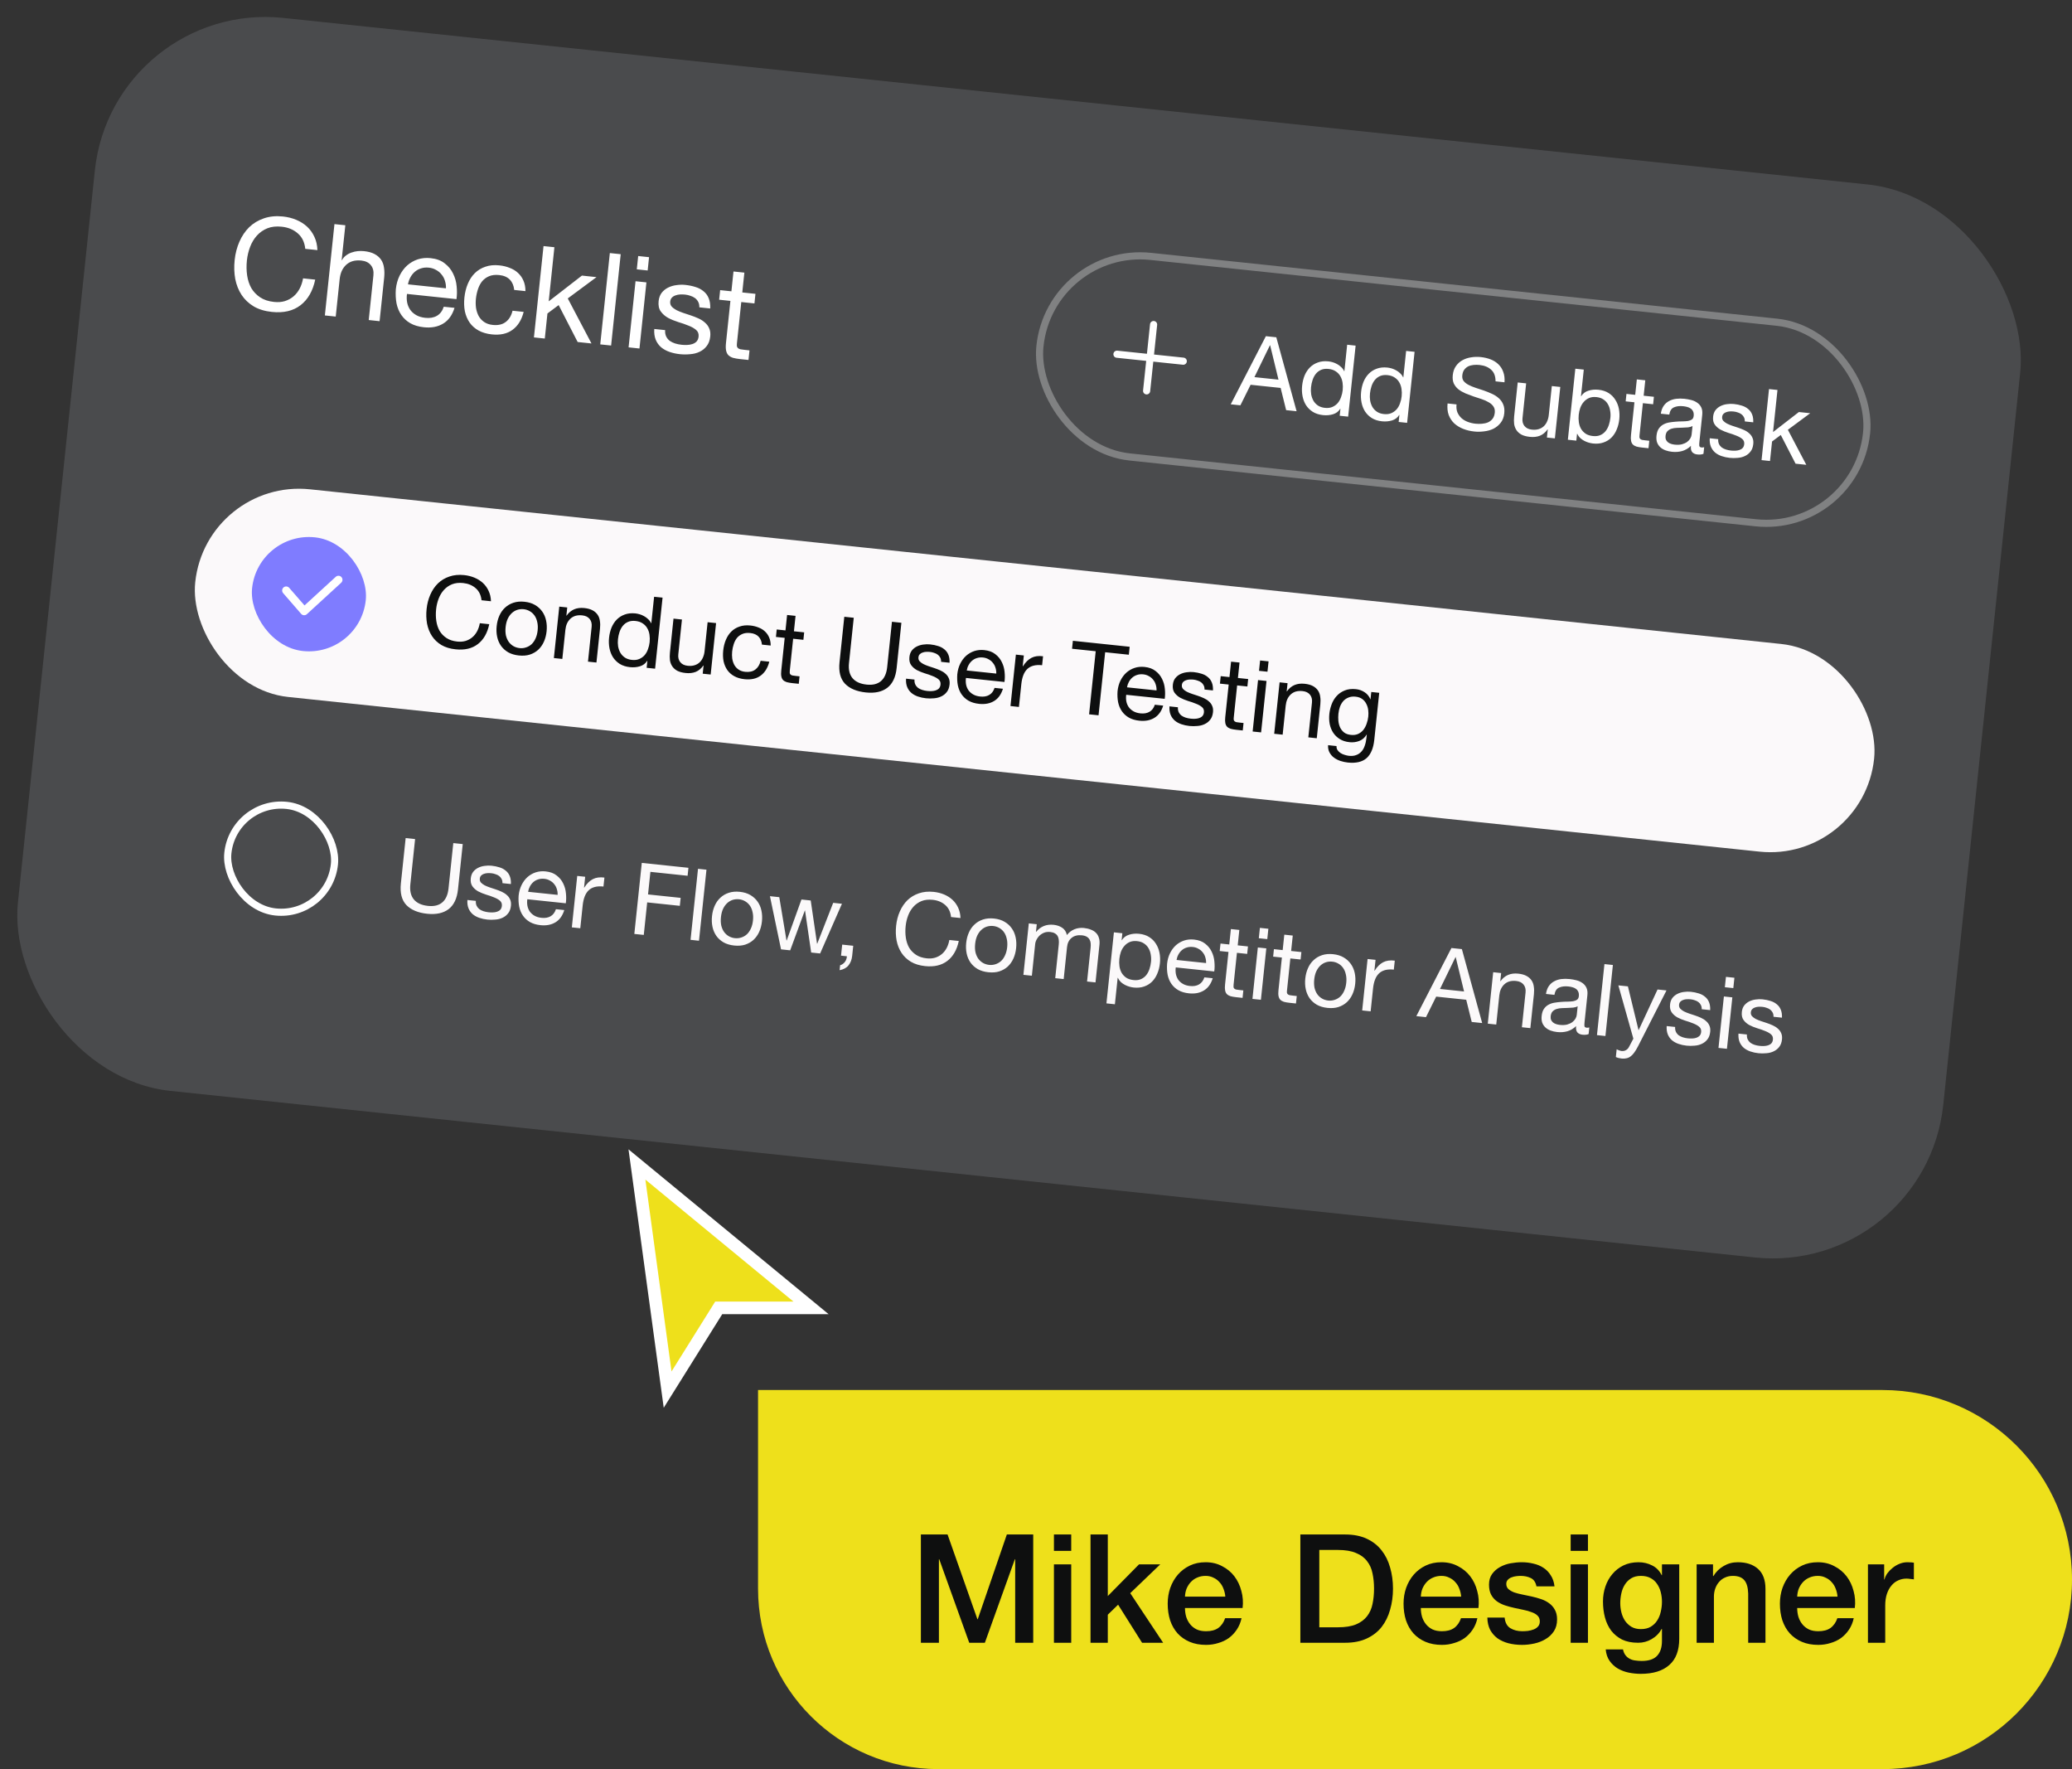
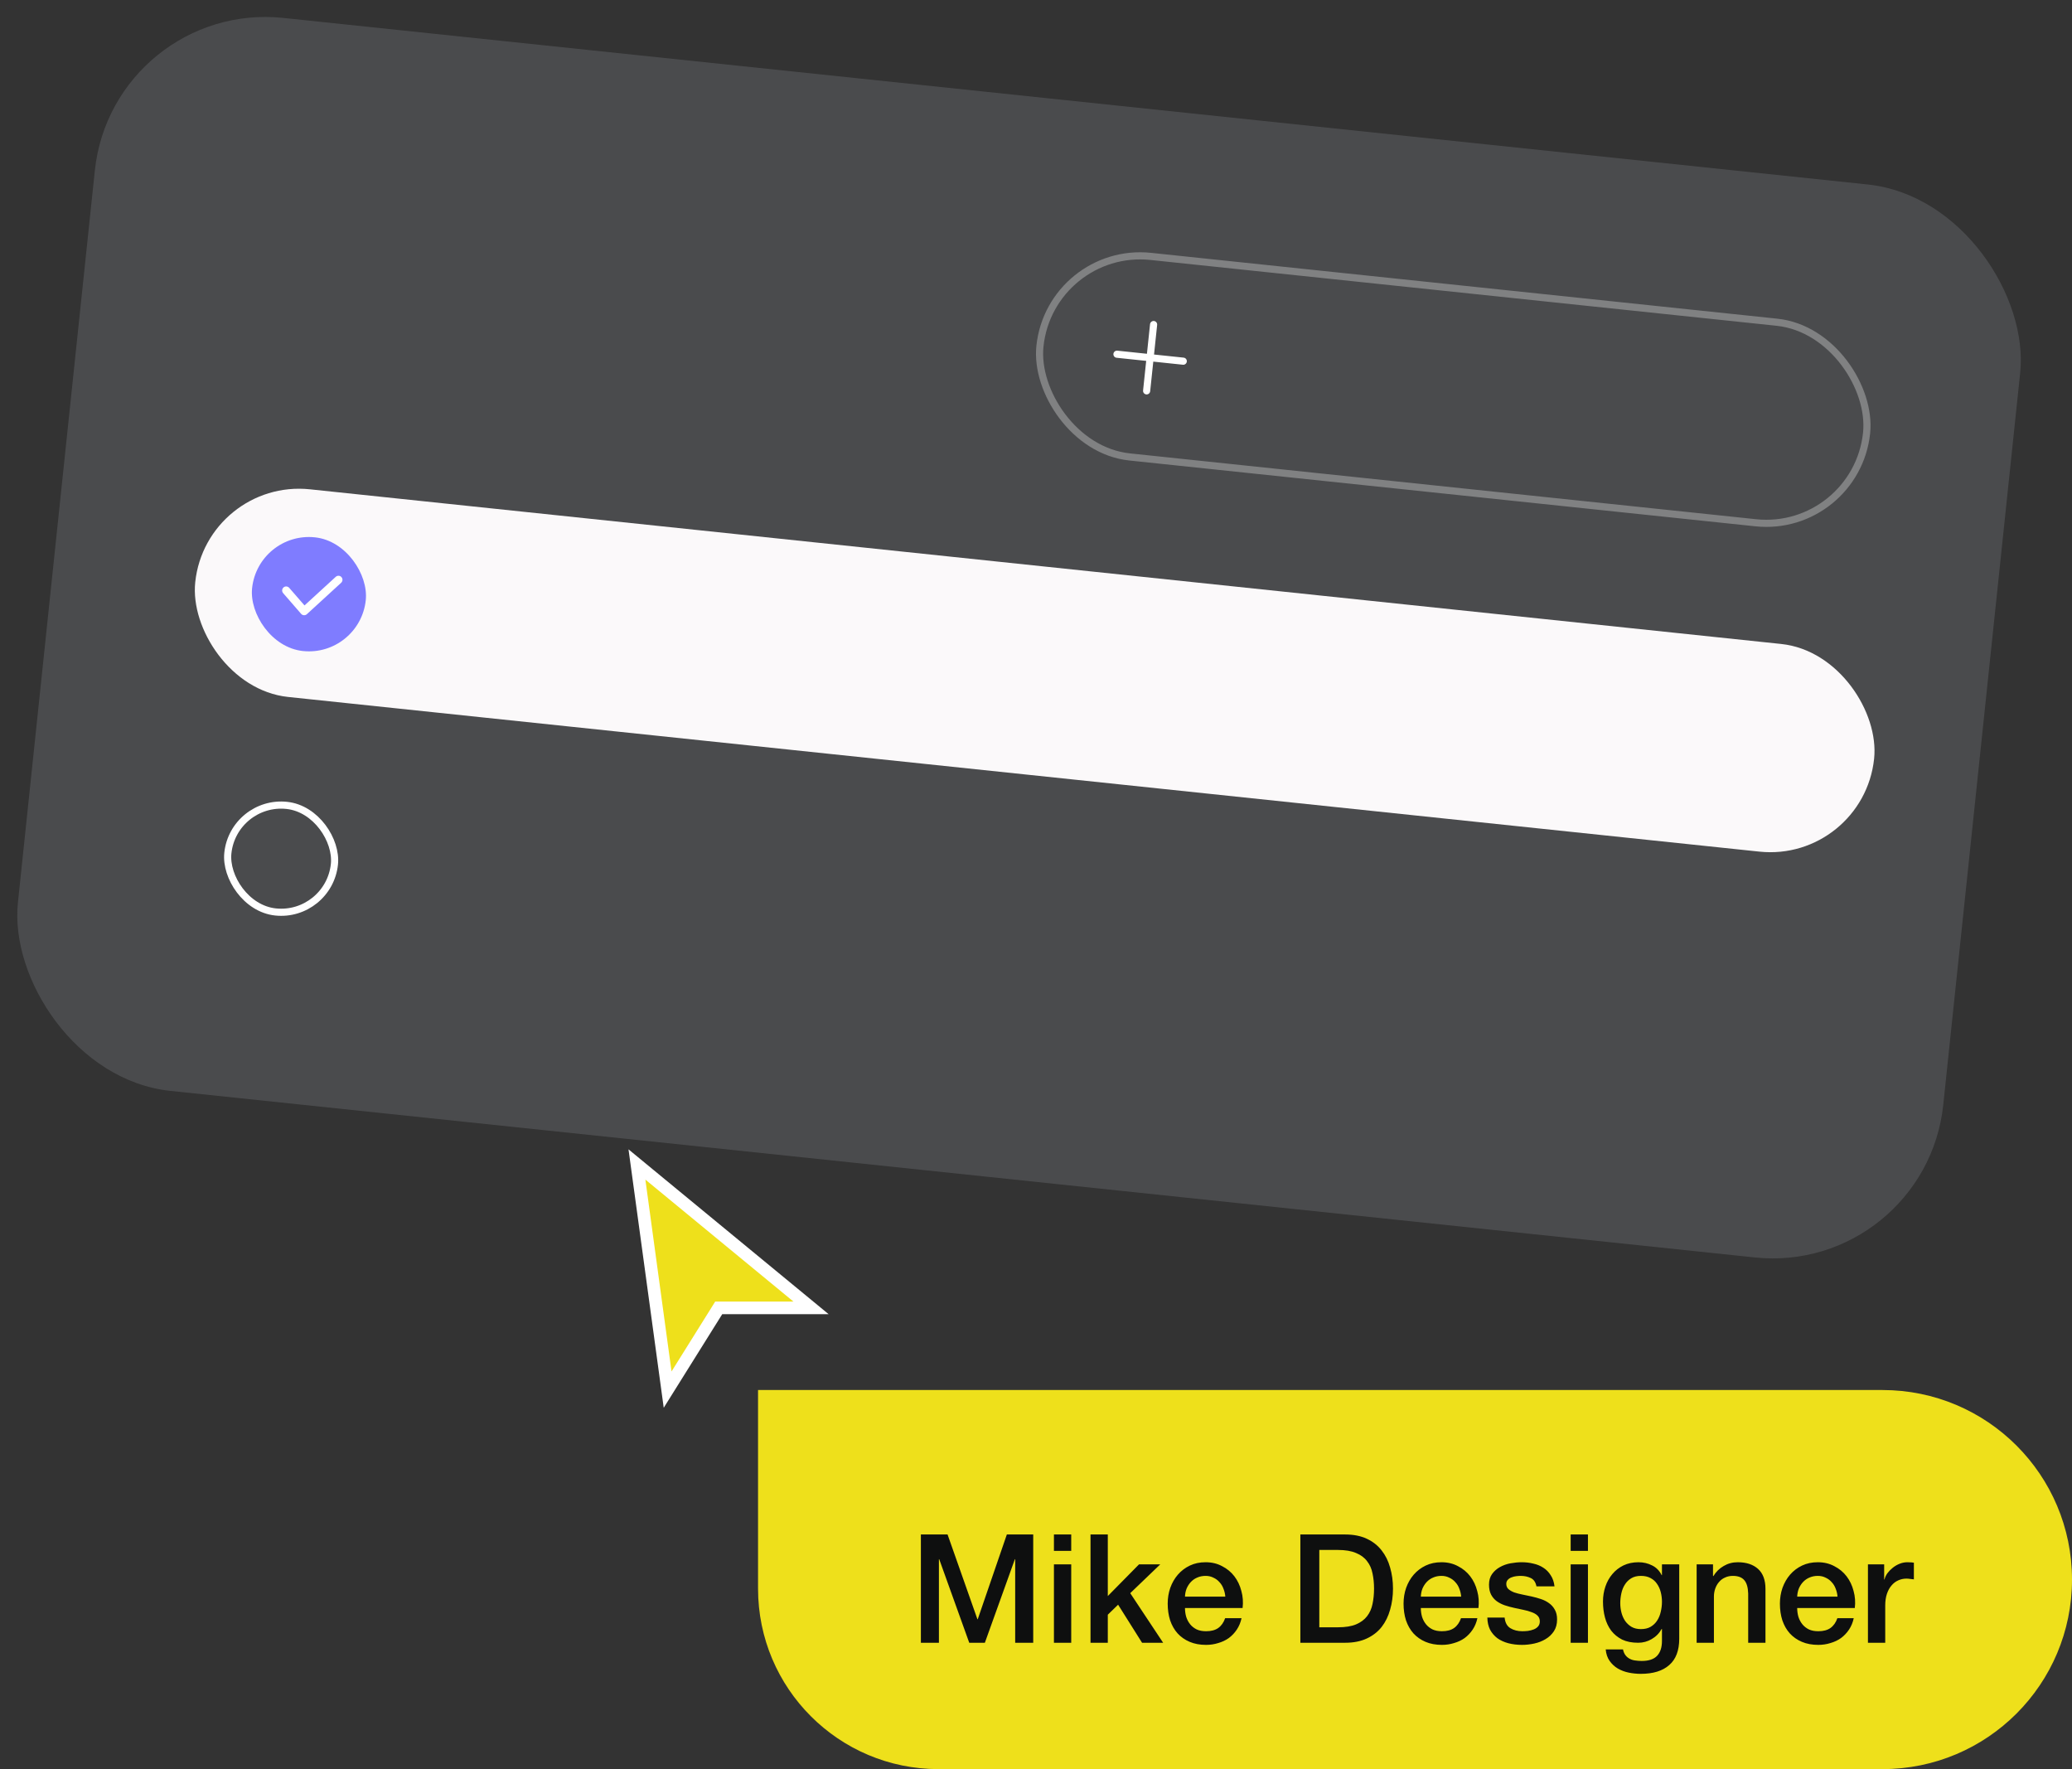
<svg xmlns="http://www.w3.org/2000/svg" width="164" height="140" viewBox="0 0 164 140" fill="none">
  <rect x="0" y="0" width="164" height="140" fill="#333333" stroke="none" />
  <rect x="8.926" width="153.229" height="85.378" rx="13.57" transform="rotate(6 8.926 0)" fill="#CFDAE5" fill-opacity="0.15" />
-   <path d="M24.162 19.692C24.108 19.168 23.909 18.758 23.564 18.463C23.227 18.168 22.805 17.994 22.299 17.941C21.867 17.895 21.488 17.937 21.16 18.067C20.84 18.197 20.564 18.389 20.332 18.645C20.108 18.894 19.93 19.189 19.799 19.53C19.668 19.871 19.582 20.231 19.542 20.608C19.499 21.02 19.505 21.416 19.561 21.797C19.617 22.172 19.728 22.508 19.895 22.805C20.069 23.096 20.302 23.339 20.596 23.534C20.889 23.728 21.252 23.848 21.684 23.893C22.001 23.927 22.286 23.906 22.54 23.83C22.801 23.748 23.029 23.625 23.223 23.462C23.425 23.292 23.59 23.084 23.719 22.838C23.847 22.593 23.937 22.322 23.988 22.027L24.95 22.129C24.759 23.03 24.371 23.705 23.785 24.155C23.199 24.605 22.443 24.782 21.519 24.684C20.959 24.626 20.479 24.48 20.081 24.247C19.683 24.007 19.364 23.704 19.122 23.338C18.881 22.971 18.714 22.551 18.62 22.077C18.534 21.604 18.518 21.105 18.573 20.578C18.629 20.052 18.755 19.567 18.951 19.124C19.149 18.674 19.407 18.292 19.727 17.977C20.053 17.664 20.439 17.431 20.885 17.28C21.338 17.123 21.841 17.074 22.394 17.132C22.772 17.172 23.125 17.26 23.451 17.397C23.778 17.533 24.063 17.713 24.305 17.937C24.548 18.16 24.741 18.429 24.886 18.745C25.031 19.053 25.11 19.403 25.123 19.793L24.162 19.692ZM26.472 17.735L27.333 17.825L27.042 20.588L27.063 20.59C27.147 20.436 27.256 20.311 27.389 20.215C27.522 20.113 27.667 20.037 27.822 19.985C27.985 19.927 28.149 19.889 28.315 19.873C28.487 19.857 28.651 19.857 28.806 19.873C29.15 19.909 29.432 19.987 29.651 20.105C29.871 20.224 30.043 20.375 30.167 20.558C30.291 20.742 30.367 20.955 30.396 21.197C30.433 21.433 30.436 21.692 30.407 21.976L30.045 25.417L29.185 25.326L29.557 21.784C29.591 21.46 29.523 21.194 29.354 20.985C29.185 20.776 28.935 20.654 28.605 20.619C28.342 20.592 28.108 20.608 27.904 20.669C27.706 20.73 27.536 20.828 27.392 20.963C27.248 21.098 27.132 21.263 27.043 21.458C26.962 21.648 26.909 21.86 26.884 22.096L26.573 25.052L25.713 24.962L26.472 17.735ZM35.298 22.817C35.306 22.613 35.279 22.416 35.218 22.225C35.162 22.035 35.074 21.869 34.953 21.727C34.839 21.578 34.694 21.457 34.52 21.364C34.353 21.265 34.162 21.204 33.946 21.181C33.723 21.157 33.516 21.177 33.326 21.238C33.142 21.294 32.98 21.383 32.837 21.504C32.695 21.626 32.577 21.774 32.483 21.948C32.391 22.116 32.327 22.3 32.292 22.501L35.298 22.817ZM35.975 24.362C35.799 24.937 35.499 25.352 35.077 25.608C34.654 25.864 34.146 25.961 33.552 25.898C33.134 25.854 32.777 25.748 32.48 25.581C32.191 25.414 31.954 25.198 31.771 24.933C31.587 24.668 31.459 24.361 31.386 24.013C31.321 23.665 31.302 23.291 31.33 22.891C31.372 22.493 31.471 22.135 31.627 21.817C31.784 21.499 31.983 21.23 32.224 21.01C32.472 20.791 32.752 20.629 33.063 20.525C33.381 20.422 33.718 20.39 34.076 20.427C34.542 20.476 34.916 20.614 35.199 20.842C35.49 21.063 35.71 21.332 35.861 21.648C36.019 21.965 36.113 22.302 36.144 22.66C36.181 23.019 36.176 23.356 36.13 23.672L32.213 23.26C32.182 23.489 32.186 23.711 32.224 23.927C32.264 24.136 32.343 24.328 32.461 24.504C32.579 24.674 32.738 24.817 32.937 24.933C33.137 25.049 33.378 25.122 33.661 25.152C34.026 25.191 34.331 25.137 34.579 24.993C34.833 24.849 35.015 24.609 35.125 24.273L35.975 24.362ZM40.7 22.945C40.667 22.607 40.552 22.336 40.355 22.131C40.159 21.926 39.878 21.804 39.514 21.766C39.203 21.733 38.938 21.764 38.716 21.856C38.495 21.949 38.31 22.083 38.162 22.259C38.021 22.435 37.91 22.645 37.83 22.889C37.751 23.126 37.697 23.376 37.669 23.639C37.644 23.882 37.646 24.121 37.676 24.357C37.712 24.592 37.782 24.808 37.884 25.003C37.987 25.191 38.131 25.349 38.315 25.478C38.5 25.606 38.727 25.685 38.997 25.713C39.422 25.758 39.764 25.681 40.024 25.483C40.29 25.286 40.471 24.988 40.568 24.589L41.449 24.681C41.286 25.319 40.991 25.793 40.562 26.103C40.141 26.413 39.596 26.533 38.928 26.463C38.53 26.421 38.182 26.32 37.885 26.159C37.595 25.999 37.358 25.79 37.174 25.532C36.996 25.274 36.87 24.978 36.796 24.643C36.73 24.301 36.717 23.935 36.758 23.544C36.8 23.152 36.888 22.793 37.025 22.466C37.162 22.133 37.346 21.852 37.574 21.624C37.81 21.389 38.091 21.217 38.416 21.108C38.742 20.992 39.111 20.956 39.523 21C39.82 21.031 40.092 21.097 40.341 21.198C40.597 21.293 40.815 21.425 40.995 21.594C41.182 21.764 41.328 21.97 41.432 22.213C41.536 22.449 41.589 22.724 41.59 23.038L40.7 22.945ZM43.02 19.474L43.881 19.564L43.431 23.846L46.06 21.809L47.214 21.931L44.939 23.616L46.816 27.18L45.722 27.065L44.218 24.143L43.33 24.807L43.121 26.791L42.261 26.701L43.02 19.474ZM48.269 20.026L49.129 20.116L48.37 27.343L47.51 27.253L48.269 20.026ZM51.263 21.404L50.402 21.314L50.513 20.261L51.373 20.352L51.263 21.404ZM50.303 22.255L51.164 22.346L50.614 27.579L49.753 27.488L50.303 22.255ZM52.646 26.124C52.633 26.314 52.66 26.481 52.727 26.624C52.794 26.761 52.888 26.876 53.008 26.971C53.135 27.059 53.277 27.129 53.436 27.18C53.601 27.231 53.771 27.266 53.947 27.284C54.082 27.299 54.224 27.303 54.375 27.299C54.526 27.294 54.664 27.271 54.792 27.23C54.925 27.189 55.038 27.123 55.13 27.03C55.222 26.931 55.277 26.8 55.294 26.638C55.317 26.415 55.251 26.238 55.094 26.105C54.937 25.973 54.734 25.859 54.485 25.765C54.243 25.665 53.977 25.572 53.685 25.486C53.395 25.395 53.127 25.285 52.881 25.156C52.643 25.022 52.449 24.852 52.3 24.645C52.151 24.438 52.095 24.166 52.13 23.829C52.158 23.566 52.239 23.346 52.373 23.169C52.515 22.993 52.683 22.857 52.877 22.761C53.079 22.66 53.297 22.594 53.532 22.564C53.775 22.528 54.011 22.522 54.24 22.546C54.537 22.578 54.807 22.633 55.051 22.713C55.296 22.787 55.506 22.898 55.682 23.046C55.865 23.188 56.002 23.373 56.094 23.601C56.187 23.822 56.227 24.092 56.214 24.412L55.353 24.321C55.357 24.151 55.328 24.008 55.265 23.892C55.203 23.77 55.118 23.669 55.011 23.589C54.903 23.51 54.78 23.449 54.641 23.407C54.509 23.359 54.373 23.328 54.231 23.313C54.103 23.299 53.97 23.296 53.833 23.302C53.703 23.309 53.581 23.333 53.467 23.376C53.354 23.412 53.26 23.47 53.183 23.551C53.107 23.625 53.062 23.729 53.047 23.864C53.032 24.012 53.069 24.143 53.16 24.254C53.258 24.36 53.384 24.455 53.539 24.54C53.695 24.618 53.871 24.691 54.069 24.759C54.267 24.821 54.465 24.886 54.662 24.955C54.873 25.025 55.077 25.104 55.272 25.193C55.474 25.282 55.647 25.392 55.79 25.523C55.94 25.648 56.054 25.8 56.131 25.979C56.214 26.158 56.243 26.373 56.217 26.622C56.183 26.94 56.088 27.196 55.931 27.391C55.781 27.586 55.591 27.737 55.362 27.843C55.139 27.949 54.89 28.011 54.615 28.03C54.347 28.056 54.081 28.056 53.817 28.028C53.527 27.998 53.254 27.938 52.997 27.85C52.74 27.761 52.518 27.639 52.329 27.483C52.142 27.32 51.999 27.121 51.901 26.885C51.804 26.643 51.765 26.359 51.786 26.034L52.646 26.124ZM58.752 23.143L59.794 23.253L59.715 24.012L58.672 23.902L58.33 27.152C58.32 27.253 58.318 27.334 58.325 27.397C58.339 27.459 58.368 27.51 58.411 27.549C58.455 27.588 58.517 27.618 58.596 27.64C58.683 27.656 58.794 27.671 58.929 27.685L59.324 27.727L59.244 28.486L58.586 28.417C58.364 28.393 58.173 28.36 58.014 28.316C57.862 28.266 57.74 28.195 57.647 28.103C57.561 28.012 57.502 27.89 57.471 27.737C57.439 27.583 57.436 27.385 57.462 27.142L57.812 23.812L56.921 23.718L57.001 22.959L57.891 23.053L58.056 21.484L58.917 21.575L58.752 23.143Z" fill="white" />
  <rect x="83.146" y="19.456" width="65.79" height="15.958" rx="7.979" transform="rotate(6 83.146 19.456)" stroke="white" stroke-opacity="0.3" stroke-width="0.565" />
  <path d="M91.308 25.683L90.756 30.931M88.408 28.031L93.656 28.582" stroke="white" stroke-width="0.565" stroke-linecap="round" stroke-linejoin="round" />
-   <path d="M99.288 29.844L101.193 30.044L100.532 27.324L100.516 27.322L99.288 29.844ZM100.194 26.604L101.02 26.691L102.626 32.543L101.799 32.456L101.363 30.699L98.986 30.449L98.178 32.075L97.414 31.995L100.194 26.604ZM103.769 30.641C103.749 30.83 103.753 31.019 103.781 31.207C103.814 31.391 103.874 31.559 103.958 31.712C104.049 31.864 104.168 31.991 104.316 32.092C104.47 32.193 104.655 32.254 104.87 32.277C105.096 32.301 105.292 32.276 105.459 32.204C105.626 32.131 105.766 32.029 105.881 31.898C105.996 31.761 106.084 31.603 106.146 31.424C106.212 31.245 106.255 31.061 106.275 30.873C106.296 30.673 106.293 30.479 106.265 30.29C106.237 30.096 106.179 29.923 106.089 29.77C106.004 29.618 105.884 29.492 105.731 29.391C105.577 29.284 105.385 29.219 105.154 29.195C104.929 29.171 104.732 29.195 104.565 29.268C104.399 29.341 104.26 29.446 104.15 29.583C104.04 29.72 103.955 29.881 103.893 30.065C103.831 30.25 103.789 30.442 103.769 30.641ZM106.707 32.971L106.038 32.901L106.096 32.35L106.08 32.349C105.946 32.563 105.756 32.707 105.509 32.782C105.263 32.857 104.998 32.879 104.714 32.85C104.399 32.816 104.13 32.73 103.906 32.59C103.687 32.45 103.509 32.275 103.372 32.064C103.24 31.854 103.149 31.616 103.097 31.35C103.045 31.085 103.035 30.808 103.065 30.519C103.095 30.231 103.161 29.962 103.261 29.712C103.367 29.463 103.506 29.252 103.678 29.079C103.856 28.902 104.066 28.77 104.309 28.684C104.557 28.593 104.836 28.564 105.145 28.597C105.25 28.608 105.362 28.63 105.481 28.664C105.599 28.698 105.716 28.747 105.831 28.812C105.947 28.872 106.053 28.95 106.149 29.045C106.251 29.135 106.332 29.244 106.393 29.373L106.409 29.374L106.629 27.28L107.298 27.351L106.707 32.971ZM108.435 31.131C108.415 31.32 108.419 31.509 108.447 31.698C108.481 31.882 108.54 32.05 108.625 32.202C108.715 32.355 108.834 32.481 108.983 32.582C109.137 32.683 109.322 32.745 109.537 32.767C109.762 32.791 109.959 32.767 110.125 32.694C110.292 32.621 110.433 32.519 110.548 32.388C110.663 32.252 110.751 32.094 110.812 31.915C110.879 31.736 110.922 31.552 110.942 31.363C110.963 31.164 110.959 30.97 110.931 30.781C110.904 30.587 110.845 30.414 110.755 30.261C110.67 30.109 110.551 29.982 110.397 29.881C110.244 29.775 110.052 29.709 109.821 29.685C109.595 29.662 109.399 29.686 109.232 29.759C109.065 29.831 108.927 29.936 108.817 30.073C108.707 30.21 108.621 30.371 108.559 30.555C108.497 30.74 108.456 30.932 108.435 31.131ZM111.374 33.462L110.705 33.392L110.763 32.841L110.747 32.839C110.613 33.053 110.423 33.197 110.176 33.272C109.929 33.347 109.664 33.37 109.381 33.34C109.066 33.307 108.797 33.22 108.573 33.08C108.354 32.94 108.176 32.765 108.039 32.554C107.907 32.344 107.815 32.106 107.764 31.841C107.712 31.575 107.701 31.298 107.732 31.01C107.762 30.721 107.827 30.452 107.928 30.203C108.034 29.954 108.172 29.743 108.345 29.57C108.522 29.392 108.733 29.26 108.975 29.174C109.223 29.084 109.502 29.055 109.812 29.087C109.917 29.098 110.029 29.121 110.147 29.154C110.266 29.188 110.383 29.238 110.498 29.303C110.614 29.363 110.72 29.44 110.816 29.535C110.918 29.625 110.999 29.735 111.06 29.863L111.075 29.865L111.296 27.771L111.965 27.841L111.374 33.462ZM118.374 30.178C118.374 29.77 118.258 29.463 118.025 29.258C117.798 29.048 117.49 28.923 117.101 28.882C116.944 28.866 116.787 28.865 116.632 28.881C116.476 28.896 116.334 28.934 116.206 28.995C116.083 29.057 115.978 29.146 115.891 29.265C115.81 29.378 115.76 29.527 115.741 29.71C115.723 29.884 115.758 30.031 115.846 30.151C115.94 30.267 116.067 30.368 116.228 30.454C116.394 30.541 116.582 30.619 116.792 30.689C117.003 30.753 117.216 30.823 117.431 30.899C117.651 30.975 117.865 31.061 118.072 31.157C118.28 31.248 118.462 31.363 118.617 31.501C118.777 31.64 118.898 31.807 118.978 32.001C119.064 32.196 119.092 32.432 119.063 32.71C119.032 33.009 118.936 33.259 118.777 33.46C118.624 33.656 118.435 33.812 118.211 33.926C117.987 34.035 117.741 34.105 117.473 34.135C117.209 34.171 116.948 34.175 116.691 34.148C116.376 34.115 116.081 34.044 115.806 33.936C115.536 33.828 115.302 33.684 115.103 33.504C114.91 33.319 114.764 33.097 114.664 32.837C114.57 32.572 114.541 32.269 114.576 31.928L115.285 32.003C115.26 32.239 115.283 32.448 115.354 32.631C115.431 32.809 115.537 32.96 115.673 33.086C115.813 33.212 115.98 33.312 116.174 33.386C116.368 33.459 116.57 33.507 116.78 33.529C116.948 33.546 117.118 33.548 117.289 33.535C117.465 33.521 117.626 33.485 117.77 33.426C117.915 33.361 118.036 33.268 118.134 33.146C118.231 33.023 118.291 32.86 118.313 32.655C118.333 32.461 118.297 32.298 118.205 32.166C118.118 32.035 117.992 31.924 117.826 31.832C117.666 31.735 117.481 31.652 117.271 31.583C117.061 31.513 116.846 31.442 116.625 31.371C116.41 31.296 116.198 31.215 115.99 31.13C115.782 31.039 115.597 30.932 115.434 30.808C115.278 30.681 115.156 30.527 115.069 30.348C114.987 30.165 114.96 29.944 114.987 29.687C115.017 29.404 115.1 29.166 115.237 28.973C115.375 28.775 115.545 28.621 115.748 28.509C115.956 28.393 116.184 28.316 116.433 28.279C116.686 28.236 116.942 28.229 117.199 28.256C117.488 28.286 117.752 28.349 117.991 28.443C118.231 28.537 118.435 28.667 118.603 28.833C118.776 29 118.904 29.202 118.985 29.439C119.072 29.671 119.105 29.942 119.082 30.253L118.374 30.178ZM123.069 34.691L122.439 34.625L122.507 33.98L122.491 33.978C122.323 34.215 122.122 34.382 121.889 34.48C121.657 34.572 121.391 34.602 121.092 34.571C120.824 34.543 120.604 34.485 120.433 34.398C120.262 34.306 120.129 34.188 120.032 34.046C119.936 33.903 119.874 33.74 119.845 33.556C119.822 33.368 119.823 33.164 119.846 32.944L120.127 30.267L120.796 30.337L120.507 33.093C120.48 33.345 120.533 33.552 120.664 33.714C120.796 33.877 120.99 33.971 121.247 33.998C121.452 34.02 121.631 34.007 121.785 33.959C121.943 33.912 122.079 33.836 122.191 33.731C122.303 33.626 122.39 33.5 122.453 33.353C122.522 33.201 122.567 33.033 122.586 32.85L122.827 30.551L123.497 30.621L123.069 34.691ZM124.688 29.178L125.357 29.249L125.136 31.351L125.152 31.352C125.286 31.138 125.476 30.994 125.723 30.919C125.97 30.839 126.236 30.814 126.519 30.843C126.834 30.876 127.101 30.963 127.32 31.102C127.544 31.243 127.721 31.421 127.852 31.636C127.99 31.847 128.084 32.085 128.136 32.35C128.187 32.616 128.198 32.893 128.168 33.181C128.137 33.47 128.069 33.739 127.963 33.988C127.863 34.237 127.724 34.451 127.546 34.629C127.374 34.801 127.164 34.931 126.916 35.016C126.674 35.102 126.398 35.129 126.088 35.096C125.988 35.086 125.877 35.063 125.753 35.029C125.634 34.995 125.517 34.949 125.401 34.889C125.286 34.829 125.177 34.754 125.075 34.663C124.979 34.568 124.9 34.456 124.839 34.328L124.824 34.326L124.767 34.87L124.097 34.799L124.688 29.178ZM127.464 33.06C127.484 32.871 127.477 32.684 127.443 32.501C127.415 32.312 127.356 32.141 127.266 31.988C127.181 31.836 127.062 31.71 126.908 31.608C126.76 31.508 126.578 31.446 126.363 31.424C126.137 31.4 125.941 31.424 125.774 31.497C125.607 31.57 125.466 31.674 125.351 31.811C125.236 31.942 125.146 32.097 125.079 32.276C125.018 32.455 124.977 32.639 124.957 32.828C124.936 33.028 124.94 33.224 124.967 33.418C124.995 33.607 125.051 33.777 125.136 33.929C125.226 34.082 125.348 34.212 125.501 34.318C125.655 34.419 125.847 34.482 126.078 34.506C126.309 34.53 126.506 34.506 126.667 34.433C126.834 34.36 126.972 34.255 127.082 34.118C127.192 33.981 127.278 33.82 127.34 33.636C127.402 33.451 127.443 33.259 127.464 33.06ZM130.097 31.315L130.908 31.4L130.846 31.991L130.035 31.905L129.77 34.432C129.761 34.511 129.76 34.575 129.765 34.623C129.776 34.672 129.799 34.711 129.833 34.742C129.867 34.772 129.914 34.795 129.976 34.812C130.044 34.825 130.13 34.836 130.235 34.847L130.542 34.88L130.48 35.47L129.969 35.416C129.795 35.398 129.647 35.372 129.523 35.338C129.405 35.299 129.31 35.244 129.238 35.172C129.171 35.102 129.125 35.007 129.101 34.887C129.076 34.768 129.074 34.614 129.094 34.425L129.366 31.835L128.673 31.762L128.735 31.172L129.428 31.244L129.556 30.024L130.225 30.095L130.097 31.315ZM134.831 35.911C134.708 35.968 134.545 35.985 134.34 35.963C134.167 35.945 134.033 35.883 133.938 35.778C133.848 35.668 133.815 35.502 133.839 35.282C133.632 35.483 133.4 35.62 133.142 35.694C132.891 35.763 132.624 35.783 132.34 35.753C132.157 35.734 131.983 35.694 131.82 35.635C131.661 35.576 131.526 35.495 131.415 35.393C131.304 35.291 131.219 35.166 131.16 35.016C131.107 34.862 131.092 34.683 131.113 34.478C131.138 34.247 131.197 34.062 131.291 33.924C131.385 33.785 131.5 33.678 131.635 33.602C131.776 33.521 131.931 33.466 132.098 33.435C132.271 33.406 132.446 33.385 132.623 33.371C132.81 33.354 132.986 33.346 133.15 33.347C133.321 33.344 133.47 33.333 133.6 33.315C133.729 33.291 133.834 33.252 133.914 33.197C133.995 33.136 134.042 33.043 134.055 32.917C134.071 32.77 134.054 32.649 134.006 32.553C133.963 32.459 133.899 32.383 133.815 32.326C133.736 32.27 133.642 32.229 133.533 32.201C133.43 32.175 133.326 32.156 133.221 32.145C132.938 32.115 132.696 32.145 132.495 32.236C132.295 32.321 132.172 32.512 132.124 32.809L131.455 32.739C131.492 32.488 131.567 32.281 131.68 32.118C131.792 31.955 131.933 31.829 132.101 31.74C132.27 31.647 132.457 31.587 132.662 31.561C132.871 31.535 133.092 31.534 133.322 31.558C133.506 31.578 133.686 31.61 133.862 31.655C134.042 31.7 134.202 31.773 134.34 31.872C134.479 31.966 134.585 32.092 134.659 32.248C134.733 32.404 134.757 32.601 134.732 32.837L134.512 34.931C134.496 35.088 134.491 35.205 134.499 35.28C134.513 35.355 134.572 35.399 134.677 35.41C134.734 35.416 134.804 35.41 134.886 35.392L134.831 35.911ZM133.964 33.711C133.873 33.765 133.758 33.801 133.618 33.818C133.479 33.83 133.332 33.838 133.178 33.843C133.029 33.844 132.877 33.849 132.722 33.859C132.568 33.864 132.428 33.887 132.302 33.926C132.175 33.966 132.068 34.032 131.978 34.123C131.895 34.21 131.844 34.337 131.827 34.505C131.815 34.615 131.826 34.712 131.86 34.795C131.899 34.874 131.951 34.94 132.014 34.995C132.083 35.05 132.163 35.093 132.255 35.123C132.348 35.154 132.446 35.175 132.551 35.186C132.772 35.21 132.964 35.2 133.127 35.159C133.291 35.113 133.428 35.05 133.537 34.972C133.646 34.888 133.73 34.796 133.789 34.696C133.848 34.59 133.882 34.49 133.892 34.396L133.964 33.711ZM135.996 34.752C135.986 34.9 136.007 35.03 136.059 35.141C136.111 35.248 136.184 35.337 136.277 35.411C136.376 35.48 136.487 35.534 136.61 35.573C136.739 35.613 136.871 35.641 137.008 35.655C137.113 35.666 137.224 35.669 137.341 35.666C137.458 35.662 137.566 35.645 137.665 35.612C137.769 35.581 137.857 35.529 137.928 35.457C138 35.38 138.042 35.278 138.056 35.152C138.074 34.979 138.022 34.841 137.9 34.738C137.778 34.635 137.62 34.547 137.427 34.473C137.238 34.395 137.031 34.323 136.805 34.257C136.579 34.185 136.37 34.099 136.179 34C135.994 33.895 135.843 33.763 135.727 33.602C135.611 33.441 135.567 33.23 135.595 32.967C135.616 32.763 135.68 32.591 135.784 32.454C135.894 32.317 136.025 32.211 136.176 32.137C136.333 32.058 136.502 32.007 136.685 31.983C136.874 31.956 137.058 31.951 137.236 31.97C137.467 31.994 137.677 32.037 137.867 32.1C138.057 32.157 138.221 32.243 138.357 32.358C138.499 32.469 138.606 32.612 138.678 32.79C138.75 32.962 138.781 33.172 138.771 33.42L138.102 33.35C138.105 33.218 138.082 33.107 138.033 33.017C137.985 32.921 137.919 32.843 137.835 32.781C137.752 32.719 137.656 32.672 137.548 32.639C137.445 32.602 137.339 32.578 137.229 32.566C137.129 32.555 137.026 32.553 136.92 32.557C136.818 32.562 136.723 32.582 136.635 32.615C136.547 32.643 136.473 32.688 136.414 32.751C136.355 32.808 136.319 32.889 136.308 32.995C136.296 33.11 136.325 33.211 136.396 33.298C136.472 33.38 136.571 33.455 136.691 33.52C136.812 33.581 136.949 33.638 137.103 33.691C137.257 33.739 137.411 33.789 137.564 33.843C137.729 33.897 137.887 33.959 138.038 34.028C138.196 34.097 138.33 34.183 138.441 34.285C138.558 34.382 138.647 34.501 138.706 34.639C138.771 34.779 138.794 34.946 138.773 35.14C138.747 35.387 138.673 35.586 138.551 35.737C138.434 35.89 138.287 36.007 138.108 36.089C137.935 36.172 137.742 36.22 137.528 36.235C137.319 36.255 137.112 36.255 136.907 36.233C136.682 36.209 136.469 36.163 136.269 36.094C136.069 36.026 135.896 35.931 135.75 35.809C135.604 35.682 135.493 35.527 135.417 35.344C135.341 35.156 135.311 34.935 135.327 34.682L135.996 34.752ZM140.018 30.79L140.688 30.86L140.338 34.19L142.383 32.606L143.28 32.7L141.511 34.011L142.97 36.783L142.12 36.694L140.95 34.422L140.259 34.938L140.097 36.481L139.428 36.411L140.018 30.79Z" fill="white" />
  <rect x="16.316" y="37.858" width="133.617" height="16.523" rx="8.262" transform="rotate(6 16.316 37.858)" fill="#FBF9FA" />
  <rect x="20.426" y="42.049" width="9.047" height="9.047" rx="4.523" transform="rotate(6 20.426 42.049)" fill="#7F7CFF" />
  <path fill-rule="evenodd" clip-rule="evenodd" d="M27.023 45.667C27.142 45.796 27.133 45.997 27.003 46.117L24.29 48.603C24.259 48.632 24.222 48.654 24.182 48.668C24.142 48.682 24.1 48.689 24.057 48.686C24.015 48.684 23.973 48.673 23.935 48.654C23.897 48.635 23.863 48.609 23.835 48.577L22.409 46.935C22.354 46.871 22.327 46.788 22.333 46.704C22.339 46.62 22.378 46.542 22.441 46.487C22.505 46.432 22.587 46.404 22.671 46.41C22.755 46.416 22.833 46.454 22.889 46.517L24.102 47.911L26.575 45.647C26.606 45.619 26.642 45.597 26.681 45.582C26.72 45.568 26.762 45.562 26.804 45.563C26.846 45.565 26.887 45.575 26.925 45.593C26.962 45.611 26.997 45.636 27.025 45.667L27.023 45.667Z" fill="white" />
-   <path d="M38.112 47.501C38.07 47.094 37.916 46.775 37.648 46.545C37.385 46.316 37.057 46.181 36.664 46.139C36.328 46.104 36.032 46.136 35.778 46.237C35.528 46.338 35.314 46.488 35.134 46.687C34.959 46.881 34.821 47.11 34.719 47.375C34.617 47.641 34.55 47.92 34.519 48.214C34.486 48.534 34.49 48.843 34.534 49.139C34.577 49.43 34.664 49.691 34.794 49.922C34.929 50.149 35.111 50.338 35.339 50.489C35.567 50.64 35.849 50.734 36.185 50.769C36.432 50.795 36.654 50.779 36.851 50.72C37.054 50.656 37.231 50.561 37.382 50.433C37.539 50.301 37.668 50.139 37.768 49.948C37.867 49.757 37.937 49.547 37.977 49.318L38.725 49.396C38.577 50.097 38.275 50.623 37.819 50.973C37.363 51.323 36.776 51.46 36.057 51.384C35.621 51.339 35.248 51.225 34.938 51.044C34.629 50.858 34.38 50.622 34.193 50.337C34.005 50.052 33.875 49.725 33.802 49.356C33.735 48.989 33.723 48.6 33.766 48.191C33.809 47.781 33.907 47.404 34.06 47.059C34.213 46.709 34.414 46.412 34.663 46.168C34.917 45.924 35.217 45.743 35.563 45.626C35.916 45.503 36.307 45.465 36.738 45.51C37.032 45.541 37.306 45.61 37.56 45.716C37.814 45.822 38.035 45.962 38.224 46.136C38.413 46.31 38.563 46.519 38.675 46.764C38.788 47.005 38.85 47.276 38.86 47.58L38.112 47.501ZM40.02 49.62C39.994 49.867 40.003 50.09 40.045 50.291C40.094 50.487 40.169 50.657 40.27 50.8C40.373 50.938 40.496 51.05 40.641 51.134C40.791 51.219 40.953 51.27 41.126 51.288C41.3 51.307 41.466 51.29 41.625 51.237C41.79 51.186 41.937 51.103 42.065 50.989C42.194 50.87 42.301 50.719 42.383 50.537C42.472 50.35 42.529 50.133 42.555 49.886C42.581 49.64 42.57 49.418 42.522 49.222C42.479 49.022 42.407 48.849 42.305 48.706C42.203 48.563 42.078 48.449 41.927 48.364C41.782 48.28 41.623 48.228 41.45 48.21C41.277 48.192 41.108 48.209 40.943 48.26C40.784 48.313 40.639 48.398 40.51 48.517C40.381 48.636 40.272 48.789 40.183 48.977C40.101 49.159 40.046 49.373 40.02 49.62ZM39.312 49.545C39.343 49.246 39.414 48.973 39.525 48.724C39.637 48.471 39.787 48.258 39.974 48.087C40.163 47.91 40.386 47.78 40.644 47.696C40.903 47.611 41.192 47.586 41.512 47.62C41.837 47.654 42.115 47.739 42.345 47.874C42.58 48.011 42.771 48.185 42.919 48.396C43.067 48.603 43.169 48.842 43.225 49.113C43.282 49.379 43.295 49.662 43.264 49.961C43.232 50.26 43.161 50.534 43.05 50.782C42.939 51.031 42.789 51.243 42.601 51.419C42.413 51.591 42.19 51.719 41.932 51.803C41.679 51.882 41.391 51.905 41.065 51.871C40.745 51.837 40.467 51.755 40.231 51.624C39.996 51.488 39.805 51.317 39.657 51.11C39.509 50.898 39.407 50.659 39.35 50.393C39.293 50.127 39.28 49.845 39.312 49.545ZM44.267 48.005L44.897 48.071L44.829 48.717L44.845 48.718C45.175 48.254 45.642 48.054 46.245 48.117C46.513 48.145 46.732 48.206 46.903 48.298C47.073 48.39 47.207 48.508 47.303 48.65C47.4 48.793 47.459 48.959 47.482 49.147C47.511 49.33 47.513 49.532 47.49 49.752L47.209 52.429L46.539 52.359L46.829 49.603C46.856 49.352 46.803 49.144 46.672 48.982C46.54 48.819 46.346 48.725 46.089 48.698C45.884 48.676 45.702 48.689 45.543 48.736C45.39 48.783 45.257 48.86 45.145 48.965C45.033 49.07 44.943 49.198 44.874 49.35C44.811 49.497 44.769 49.663 44.75 49.846L44.508 52.145L43.839 52.075L44.267 48.005ZM48.912 50.586C48.892 50.775 48.896 50.964 48.924 51.153C48.958 51.337 49.017 51.505 49.102 51.657C49.192 51.81 49.311 51.936 49.46 52.037C49.614 52.138 49.798 52.2 50.014 52.222C50.239 52.246 50.435 52.222 50.602 52.149C50.769 52.076 50.91 51.974 51.025 51.843C51.14 51.707 51.228 51.549 51.289 51.37C51.356 51.191 51.399 51.007 51.419 50.818C51.44 50.619 51.436 50.425 51.408 50.236C51.381 50.042 51.322 49.869 51.232 49.716C51.147 49.564 51.028 49.437 50.874 49.336C50.721 49.23 50.529 49.164 50.298 49.14C50.072 49.116 49.876 49.141 49.709 49.214C49.542 49.286 49.404 49.391 49.294 49.528C49.184 49.665 49.098 49.826 49.036 50.011C48.974 50.195 48.933 50.387 48.912 50.586ZM51.851 52.917L51.182 52.847L51.24 52.296L51.224 52.294C51.09 52.508 50.9 52.653 50.653 52.727C50.406 52.802 50.141 52.825 49.858 52.795C49.543 52.762 49.273 52.675 49.049 52.535C48.831 52.395 48.653 52.22 48.516 52.009C48.384 51.799 48.292 51.561 48.24 51.296C48.189 51.03 48.178 50.753 48.208 50.465C48.239 50.176 48.304 49.907 48.405 49.657C48.511 49.409 48.649 49.198 48.821 49.025C48.999 48.847 49.209 48.715 49.452 48.629C49.7 48.539 49.979 48.51 50.289 48.542C50.394 48.553 50.506 48.576 50.624 48.609C50.743 48.643 50.859 48.692 50.975 48.758C51.09 48.818 51.196 48.895 51.292 48.99C51.395 49.08 51.476 49.19 51.537 49.318L51.552 49.32L51.773 47.226L52.442 47.296L51.851 52.917ZM56.25 53.379L55.62 53.313L55.688 52.668L55.672 52.666C55.504 52.903 55.303 53.07 55.07 53.168C54.838 53.26 54.572 53.291 54.273 53.259C54.005 53.231 53.785 53.173 53.614 53.086C53.443 52.994 53.31 52.877 53.213 52.734C53.117 52.591 53.054 52.428 53.026 52.245C53.003 52.056 53.004 51.852 53.027 51.632L53.308 48.955L53.977 49.025L53.688 51.781C53.661 52.033 53.714 52.24 53.845 52.402C53.977 52.565 54.171 52.659 54.428 52.686C54.633 52.708 54.812 52.695 54.966 52.647C55.124 52.6 55.26 52.524 55.372 52.419C55.483 52.315 55.571 52.188 55.634 52.041C55.703 51.889 55.748 51.721 55.767 51.538L56.008 49.239L56.678 49.309L56.25 53.379ZM60.309 51.012C60.283 50.749 60.194 50.538 60.041 50.379C59.888 50.22 59.669 50.125 59.386 50.095C59.145 50.07 58.938 50.093 58.766 50.166C58.594 50.238 58.45 50.342 58.335 50.478C58.225 50.615 58.139 50.779 58.077 50.969C58.015 51.153 57.973 51.348 57.951 51.552C57.932 51.741 57.933 51.927 57.956 52.11C57.985 52.294 58.039 52.461 58.119 52.613C58.199 52.759 58.31 52.882 58.454 52.982C58.597 53.082 58.774 53.143 58.984 53.165C59.314 53.2 59.581 53.14 59.783 52.986C59.99 52.833 60.131 52.601 60.206 52.291L60.891 52.363C60.764 52.859 60.535 53.227 60.202 53.468C59.874 53.71 59.45 53.803 58.93 53.749C58.621 53.716 58.35 53.637 58.12 53.512C57.894 53.388 57.709 53.225 57.566 53.024C57.428 52.824 57.33 52.593 57.272 52.333C57.221 52.067 57.211 51.782 57.243 51.478C57.275 51.173 57.344 50.894 57.45 50.64C57.557 50.381 57.7 50.162 57.877 49.985C58.061 49.802 58.279 49.669 58.532 49.584C58.786 49.494 59.073 49.465 59.393 49.499C59.624 49.523 59.836 49.575 60.029 49.654C60.229 49.728 60.398 49.83 60.538 49.962C60.684 50.094 60.797 50.254 60.878 50.443C60.959 50.627 61 50.841 61.001 51.085L60.309 51.012ZM62.84 49.957L63.651 50.042L63.589 50.633L62.778 50.547L62.512 53.075C62.504 53.153 62.503 53.217 62.508 53.265C62.519 53.314 62.541 53.353 62.575 53.383C62.609 53.414 62.657 53.437 62.719 53.454C62.787 53.467 62.873 53.478 62.978 53.49L63.285 53.522L63.223 54.112L62.711 54.059C62.538 54.04 62.39 54.014 62.266 53.98C62.148 53.941 62.053 53.886 61.981 53.815C61.914 53.744 61.868 53.649 61.844 53.529C61.819 53.41 61.817 53.256 61.837 53.067L62.109 50.477L61.416 50.404L61.478 49.814L62.171 49.887L62.299 48.666L62.968 48.737L62.84 49.957ZM70.969 52.873C70.893 53.592 70.645 54.112 70.223 54.434C69.803 54.751 69.238 54.872 68.53 54.797C67.805 54.721 67.257 54.491 66.883 54.107C66.515 53.718 66.371 53.148 66.45 52.398L66.827 48.808L67.575 48.887L67.198 52.477C67.145 52.98 67.238 53.377 67.478 53.668C67.719 53.953 68.091 54.123 68.595 54.175C69.073 54.226 69.448 54.135 69.722 53.904C70.001 53.668 70.168 53.298 70.221 52.794L70.598 49.204L71.346 49.283L70.969 52.873ZM72.383 53.778C72.373 53.925 72.394 54.055 72.446 54.166C72.498 54.273 72.571 54.362 72.664 54.436C72.763 54.505 72.874 54.559 72.997 54.598C73.126 54.638 73.258 54.666 73.395 54.68C73.5 54.691 73.611 54.695 73.728 54.691C73.845 54.687 73.953 54.67 74.052 54.638C74.156 54.606 74.244 54.554 74.315 54.482C74.387 54.405 74.429 54.303 74.442 54.177C74.461 54.004 74.409 53.866 74.287 53.763C74.165 53.66 74.007 53.572 73.813 53.498C73.625 53.42 73.418 53.348 73.192 53.282C72.966 53.21 72.757 53.124 72.566 53.025C72.38 52.92 72.23 52.788 72.114 52.627C71.998 52.466 71.954 52.255 71.982 51.992C72.003 51.788 72.066 51.617 72.171 51.479C72.281 51.342 72.412 51.236 72.563 51.162C72.719 51.083 72.889 51.032 73.072 51.008C73.261 50.981 73.444 50.976 73.623 50.995C73.854 51.019 74.064 51.062 74.254 51.125C74.444 51.182 74.608 51.268 74.744 51.383C74.886 51.494 74.993 51.638 75.065 51.815C75.137 51.987 75.168 52.197 75.158 52.446L74.489 52.375C74.492 52.243 74.469 52.132 74.42 52.042C74.372 51.946 74.306 51.868 74.222 51.806C74.138 51.744 74.043 51.697 73.934 51.664C73.832 51.627 73.726 51.603 73.616 51.591C73.516 51.581 73.413 51.578 73.306 51.582C73.205 51.588 73.11 51.607 73.022 51.64C72.934 51.668 72.86 51.713 72.8 51.776C72.741 51.833 72.706 51.915 72.695 52.02C72.683 52.135 72.712 52.236 72.783 52.323C72.859 52.406 72.957 52.48 73.078 52.545C73.199 52.606 73.336 52.663 73.49 52.716C73.644 52.764 73.798 52.815 73.951 52.868C74.115 52.922 74.273 52.984 74.425 53.053C74.582 53.123 74.717 53.208 74.828 53.31C74.945 53.407 75.034 53.526 75.093 53.664C75.158 53.804 75.18 53.971 75.16 54.165C75.134 54.412 75.06 54.611 74.938 54.763C74.821 54.915 74.674 55.032 74.495 55.114C74.322 55.197 74.129 55.245 73.915 55.26C73.706 55.28 73.499 55.28 73.294 55.258C73.068 55.235 72.856 55.188 72.656 55.12C72.456 55.051 72.283 54.956 72.137 54.834C71.991 54.708 71.88 54.553 71.804 54.369C71.728 54.181 71.698 53.96 71.714 53.707L72.383 53.778ZM78.856 53.304C78.862 53.145 78.841 52.992 78.793 52.843C78.75 52.696 78.682 52.566 78.587 52.456C78.499 52.34 78.386 52.246 78.251 52.174C78.121 52.096 77.972 52.049 77.804 52.031C77.631 52.013 77.47 52.028 77.322 52.076C77.179 52.119 77.053 52.188 76.942 52.283C76.831 52.377 76.739 52.492 76.667 52.628C76.595 52.758 76.545 52.902 76.518 53.058L78.856 53.304ZM79.383 54.505C79.245 54.953 79.013 55.276 78.684 55.475C78.355 55.673 77.96 55.749 77.498 55.7C77.173 55.666 76.895 55.584 76.664 55.453C76.439 55.324 76.255 55.156 76.112 54.95C75.969 54.744 75.87 54.505 75.814 54.234C75.762 53.963 75.748 53.672 75.77 53.361C75.802 53.052 75.879 52.773 76.001 52.526C76.122 52.279 76.277 52.07 76.465 51.898C76.658 51.728 76.876 51.602 77.117 51.521C77.365 51.441 77.627 51.416 77.906 51.445C78.268 51.483 78.559 51.59 78.779 51.767C79.005 51.94 79.177 52.149 79.294 52.395C79.417 52.641 79.49 52.904 79.514 53.182C79.543 53.461 79.539 53.723 79.503 53.969L76.456 53.649C76.432 53.826 76.435 53.999 76.465 54.167C76.496 54.329 76.557 54.479 76.649 54.616C76.741 54.748 76.865 54.859 77.02 54.95C77.175 55.04 77.362 55.097 77.583 55.12C77.866 55.15 78.104 55.109 78.296 54.996C78.494 54.884 78.635 54.697 78.721 54.436L79.383 54.505ZM80.408 51.803L81.037 51.87L80.947 52.728L80.963 52.729C81.16 52.416 81.386 52.193 81.638 52.06C81.891 51.928 82.198 51.885 82.559 51.934L82.484 52.642C82.217 52.614 81.985 52.627 81.788 52.681C81.591 52.734 81.428 52.826 81.297 52.956C81.167 53.085 81.065 53.249 80.991 53.449C80.918 53.643 80.867 53.871 80.839 54.133L80.649 55.944L79.98 55.873L80.408 51.803ZM86.726 51.536L84.853 51.339L84.919 50.709L89.414 51.182L89.348 51.812L87.474 51.615L86.95 56.606L86.202 56.527L86.726 51.536ZM91.541 54.637C91.547 54.479 91.526 54.325 91.478 54.177C91.436 54.029 91.367 53.9 91.272 53.789C91.184 53.674 91.072 53.58 90.936 53.507C90.806 53.43 90.657 53.382 90.489 53.364C90.316 53.346 90.155 53.361 90.007 53.409C89.864 53.453 89.738 53.522 89.627 53.616C89.516 53.711 89.425 53.826 89.352 53.961C89.28 54.092 89.23 54.235 89.203 54.391L91.541 54.637ZM92.068 55.839C91.931 56.286 91.698 56.609 91.369 56.808C91.04 57.007 90.645 57.082 90.183 57.033C89.858 56.999 89.58 56.917 89.35 56.787C89.124 56.657 88.94 56.489 88.798 56.283C88.655 56.077 88.555 55.838 88.499 55.567C88.448 55.296 88.433 55.005 88.455 54.695C88.488 54.385 88.565 54.107 88.686 53.859C88.808 53.612 88.962 53.403 89.15 53.232C89.343 53.061 89.561 52.935 89.803 52.855C90.05 52.774 90.312 52.749 90.591 52.778C90.953 52.816 91.244 52.924 91.464 53.101C91.69 53.273 91.862 53.482 91.979 53.728C92.102 53.974 92.175 54.237 92.199 54.515C92.228 54.794 92.224 55.056 92.188 55.302L89.141 54.982C89.117 55.16 89.12 55.333 89.15 55.5C89.181 55.663 89.242 55.812 89.334 55.949C89.426 56.081 89.55 56.192 89.705 56.283C89.86 56.373 90.048 56.43 90.268 56.453C90.552 56.483 90.789 56.442 90.981 56.329C91.179 56.218 91.321 56.031 91.406 55.769L92.068 55.839ZM93.233 55.969C93.223 56.117 93.244 56.246 93.296 56.358C93.348 56.464 93.421 56.554 93.514 56.627C93.613 56.696 93.724 56.75 93.847 56.79C93.976 56.83 94.108 56.857 94.245 56.871C94.35 56.882 94.46 56.886 94.578 56.882C94.695 56.879 94.803 56.861 94.902 56.829C95.006 56.797 95.094 56.746 95.165 56.673C95.237 56.596 95.279 56.495 95.292 56.369C95.311 56.195 95.259 56.057 95.137 55.954C95.015 55.851 94.857 55.763 94.663 55.69C94.475 55.611 94.268 55.539 94.041 55.473C93.815 55.401 93.607 55.316 93.416 55.216C93.23 55.112 93.08 54.979 92.964 54.819C92.848 54.658 92.804 54.446 92.832 54.184C92.853 53.979 92.916 53.808 93.021 53.67C93.131 53.533 93.261 53.428 93.412 53.353C93.569 53.274 93.739 53.223 93.922 53.2C94.111 53.172 94.294 53.167 94.473 53.186C94.704 53.21 94.914 53.254 95.104 53.316C95.294 53.373 95.457 53.459 95.594 53.575C95.736 53.685 95.843 53.829 95.915 54.006C95.987 54.178 96.018 54.389 96.008 54.637L95.338 54.567C95.342 54.434 95.319 54.323 95.27 54.233C95.222 54.138 95.156 54.059 95.072 53.997C94.988 53.935 94.892 53.888 94.784 53.856C94.682 53.818 94.576 53.794 94.466 53.782C94.366 53.772 94.263 53.769 94.156 53.774C94.055 53.779 93.96 53.798 93.872 53.831C93.784 53.859 93.71 53.905 93.65 53.967C93.591 54.025 93.556 54.106 93.545 54.211C93.533 54.326 93.562 54.428 93.633 54.515C93.709 54.597 93.807 54.671 93.928 54.737C94.049 54.797 94.186 54.854 94.34 54.907C94.494 54.955 94.647 55.006 94.801 55.059C94.965 55.114 95.123 55.175 95.275 55.245C95.432 55.314 95.567 55.4 95.678 55.502C95.795 55.599 95.883 55.717 95.943 55.856C96.008 55.995 96.03 56.162 96.01 56.356C95.984 56.603 95.91 56.802 95.788 56.954C95.671 57.106 95.523 57.223 95.345 57.305C95.172 57.388 94.978 57.437 94.765 57.451C94.555 57.472 94.349 57.471 94.144 57.45C93.918 57.426 93.706 57.38 93.506 57.311C93.306 57.242 93.133 57.147 92.987 57.026C92.841 56.899 92.73 56.744 92.653 56.561C92.578 56.372 92.548 56.152 92.564 55.899L93.233 55.969ZM97.982 53.651L98.793 53.736L98.731 54.326L97.92 54.241L97.654 56.768C97.646 56.847 97.644 56.91 97.65 56.959C97.661 57.008 97.683 57.047 97.717 57.077C97.751 57.107 97.799 57.131 97.861 57.148C97.929 57.16 98.015 57.172 98.12 57.183L98.427 57.215L98.365 57.806L97.853 57.752C97.68 57.734 97.531 57.708 97.408 57.673C97.29 57.634 97.195 57.579 97.123 57.508C97.056 57.437 97.01 57.342 96.985 57.223C96.961 57.104 96.958 56.95 96.978 56.761L97.251 54.171L96.558 54.098L96.62 53.507L97.313 53.58L97.441 52.36L98.11 52.43L97.982 53.651ZM100.321 53.156L99.652 53.086L99.738 52.267L100.408 52.337L100.321 53.156ZM99.575 53.818L100.245 53.888L99.817 57.958L99.148 57.888L99.575 53.818ZM101.281 53.997L101.911 54.063L101.843 54.709L101.859 54.711C102.189 54.247 102.656 54.046 103.259 54.11C103.527 54.138 103.746 54.198 103.917 54.29C104.088 54.383 104.221 54.5 104.318 54.643C104.414 54.786 104.474 54.951 104.496 55.139C104.525 55.322 104.527 55.524 104.504 55.745L104.223 58.422L103.554 58.351L103.843 55.596C103.87 55.344 103.817 55.137 103.686 54.974C103.554 54.812 103.36 54.717 103.103 54.69C102.898 54.669 102.716 54.681 102.557 54.728C102.404 54.776 102.271 54.852 102.159 54.957C102.047 55.062 101.957 55.191 101.888 55.343C101.825 55.49 101.783 55.655 101.764 55.839L101.523 58.138L100.853 58.067L101.281 53.997ZM108.775 58.55C108.705 59.216 108.501 59.699 108.162 59.998C107.822 60.296 107.327 60.411 106.677 60.343C106.488 60.323 106.296 60.282 106.101 60.219C105.911 60.156 105.74 60.069 105.587 59.958C105.439 59.847 105.321 59.71 105.232 59.546C105.143 59.383 105.105 59.191 105.118 58.969L105.787 59.04C105.779 59.161 105.805 59.267 105.865 59.358C105.929 59.45 106.009 59.527 106.103 59.59C106.203 59.654 106.312 59.702 106.43 59.736C106.548 59.775 106.662 59.8 106.772 59.812C106.993 59.835 107.183 59.815 107.344 59.752C107.504 59.695 107.641 59.603 107.755 59.477C107.868 59.356 107.956 59.204 108.018 59.019C108.085 58.835 108.13 58.631 108.154 58.405L108.182 58.137L108.166 58.136C108.024 58.375 107.829 58.543 107.58 58.639C107.337 58.73 107.084 58.762 106.822 58.734C106.517 58.703 106.258 58.62 106.044 58.486C105.83 58.352 105.657 58.185 105.524 57.985C105.391 57.78 105.299 57.55 105.246 57.295C105.199 57.036 105.19 56.767 105.219 56.489C105.245 56.247 105.302 56.004 105.392 55.758C105.482 55.508 105.611 55.288 105.779 55.099C105.948 54.904 106.16 54.754 106.416 54.648C106.671 54.537 106.975 54.5 107.327 54.537C107.584 54.564 107.814 54.647 108.017 54.785C108.221 54.918 108.371 55.103 108.468 55.342L108.476 55.343L108.537 54.76L109.167 54.826L108.775 58.55ZM106.922 58.156C107.143 58.179 107.334 58.154 107.495 58.081C107.663 58.003 107.801 57.896 107.911 57.758C108.022 57.616 108.108 57.453 108.17 57.268C108.237 57.084 108.28 56.898 108.3 56.709C108.319 56.531 108.317 56.352 108.293 56.175C108.269 55.997 108.217 55.835 108.137 55.689C108.063 55.538 107.956 55.413 107.818 55.313C107.68 55.214 107.506 55.153 107.296 55.131C107.081 55.108 106.893 55.131 106.732 55.199C106.571 55.262 106.434 55.356 106.32 55.482C106.211 55.609 106.124 55.759 106.058 55.932C105.997 56.106 105.956 56.29 105.936 56.484C105.917 56.668 105.916 56.854 105.933 57.041C105.951 57.229 105.996 57.403 106.069 57.565C106.143 57.721 106.248 57.854 106.385 57.964C106.523 58.069 106.702 58.133 106.922 58.156Z" fill="#0E0F0F" />
  <rect x="18.478" y="63.291" width="8.481" height="8.481" rx="4.241" transform="rotate(6 18.478 63.291)" stroke="white" stroke-width="0.565" />
-   <path d="M36.249 70.386C36.173 71.105 35.925 71.626 35.504 71.948C35.083 72.264 34.519 72.385 33.81 72.311C33.086 72.235 32.537 72.004 32.163 71.62C31.796 71.231 31.651 70.662 31.73 69.911L32.108 66.321L32.855 66.4L32.478 69.99C32.425 70.494 32.519 70.891 32.759 71.181C32.999 71.467 33.372 71.636 33.876 71.689C34.353 71.739 34.729 71.648 35.002 71.417C35.282 71.181 35.448 70.811 35.501 70.308L35.879 66.718L36.626 66.796L36.249 70.386ZM37.664 71.291C37.654 71.439 37.674 71.568 37.726 71.68C37.779 71.786 37.852 71.876 37.945 71.949C38.044 72.018 38.155 72.072 38.278 72.112C38.406 72.152 38.539 72.179 38.675 72.193C38.78 72.204 38.891 72.208 39.008 72.204C39.126 72.201 39.233 72.183 39.332 72.151C39.437 72.119 39.524 72.068 39.596 71.996C39.667 71.918 39.71 71.817 39.723 71.691C39.741 71.517 39.689 71.379 39.568 71.276C39.446 71.173 39.288 71.085 39.094 71.011C38.906 70.933 38.699 70.861 38.472 70.795C38.246 70.723 38.038 70.638 37.846 70.538C37.661 70.434 37.51 70.301 37.395 70.141C37.279 69.98 37.235 69.768 37.262 69.506C37.284 69.301 37.347 69.13 37.452 68.992C37.562 68.855 37.692 68.75 37.843 68.675C38 68.596 38.17 68.545 38.353 68.522C38.541 68.494 38.725 68.489 38.903 68.508C39.134 68.532 39.345 68.576 39.535 68.638C39.725 68.695 39.888 68.781 40.025 68.897C40.167 69.007 40.274 69.151 40.345 69.328C40.418 69.5 40.449 69.711 40.438 69.959L39.769 69.889C39.773 69.756 39.75 69.645 39.701 69.555C39.652 69.46 39.586 69.381 39.503 69.319C39.419 69.257 39.323 69.21 39.215 69.178C39.113 69.14 39.007 69.116 38.897 69.104C38.797 69.094 38.694 69.091 38.587 69.096C38.486 69.101 38.391 69.12 38.302 69.153C38.215 69.181 38.141 69.227 38.081 69.289C38.022 69.347 37.987 69.428 37.976 69.533C37.964 69.648 37.993 69.75 38.063 69.837C38.14 69.919 38.238 69.993 38.358 70.059C38.479 70.119 38.617 70.176 38.77 70.229C38.924 70.277 39.078 70.328 39.232 70.381C39.396 70.436 39.554 70.497 39.706 70.566C39.863 70.636 39.997 70.722 40.109 70.824C40.226 70.921 40.314 71.039 40.374 71.178C40.439 71.317 40.461 71.484 40.441 71.678C40.415 71.925 40.341 72.124 40.219 72.276C40.102 72.428 39.954 72.545 39.776 72.627C39.603 72.71 39.409 72.759 39.195 72.773C38.986 72.794 38.779 72.793 38.575 72.772C38.349 72.748 38.136 72.702 37.937 72.633C37.737 72.564 37.564 72.469 37.417 72.348C37.272 72.221 37.16 72.066 37.084 71.883C37.008 71.694 36.979 71.474 36.995 71.221L37.664 71.291ZM44.137 70.817C44.143 70.659 44.122 70.505 44.074 70.357C44.031 70.209 43.962 70.08 43.868 69.969C43.779 69.854 43.667 69.76 43.531 69.687C43.401 69.61 43.253 69.562 43.085 69.545C42.911 69.526 42.751 69.541 42.602 69.589C42.46 69.633 42.333 69.702 42.222 69.796C42.112 69.891 42.02 70.006 41.947 70.141C41.875 70.272 41.826 70.415 41.799 70.572L44.137 70.817ZM44.663 72.019C44.526 72.466 44.293 72.789 43.964 72.988C43.636 73.187 43.24 73.262 42.779 73.214C42.453 73.179 42.175 73.097 41.945 72.967C41.72 72.837 41.536 72.669 41.393 72.463C41.25 72.257 41.151 72.018 41.094 71.747C41.043 71.476 41.028 71.186 41.05 70.875C41.083 70.565 41.16 70.287 41.282 70.04C41.403 69.792 41.558 69.583 41.745 69.412C41.938 69.241 42.156 69.115 42.398 69.035C42.645 68.954 42.908 68.929 43.186 68.958C43.548 68.996 43.839 69.104 44.059 69.281C44.285 69.453 44.457 69.662 44.575 69.908C44.697 70.154 44.771 70.417 44.794 70.695C44.823 70.974 44.82 71.237 44.783 71.482L41.737 71.162C41.713 71.34 41.716 71.513 41.746 71.68C41.776 71.843 41.838 71.992 41.929 72.129C42.022 72.261 42.145 72.372 42.3 72.463C42.455 72.553 42.643 72.61 42.864 72.633C43.147 72.663 43.385 72.622 43.577 72.51C43.774 72.398 43.916 72.211 44.002 71.949L44.663 72.019ZM45.688 69.317L46.318 69.383L46.228 70.241L46.244 70.243C46.441 69.929 46.666 69.706 46.919 69.573C47.172 69.441 47.478 69.399 47.84 69.447L47.765 70.156C47.497 70.128 47.265 70.141 47.069 70.194C46.872 70.248 46.708 70.339 46.578 70.469C46.448 70.599 46.346 70.763 46.272 70.962C46.198 71.156 46.148 71.384 46.12 71.647L45.93 73.457L45.261 73.387L45.688 69.317ZM50.798 68.286L54.49 68.674L54.424 69.304L51.48 68.994L51.292 70.781L53.874 71.053L53.808 71.683L51.225 71.411L50.955 73.985L50.207 73.907L50.798 68.286ZM55.248 68.754L55.917 68.824L55.326 74.445L54.657 74.374L55.248 68.754ZM57.064 72.574C57.038 72.821 57.047 73.044 57.089 73.245C57.138 73.441 57.212 73.611 57.314 73.754C57.416 73.892 57.54 74.004 57.685 74.088C57.835 74.173 57.997 74.224 58.17 74.242C58.343 74.26 58.51 74.243 58.669 74.191C58.834 74.14 58.98 74.057 59.109 73.943C59.238 73.824 59.344 73.673 59.427 73.491C59.516 73.304 59.573 73.087 59.599 72.84C59.625 72.594 59.614 72.372 59.565 72.176C59.523 71.975 59.451 71.803 59.349 71.66C59.247 71.517 59.121 71.403 58.971 71.318C58.826 71.234 58.667 71.182 58.494 71.164C58.321 71.146 58.152 71.163 57.987 71.214C57.828 71.267 57.683 71.352 57.554 71.471C57.425 71.59 57.316 71.743 57.227 71.93C57.144 72.113 57.09 72.327 57.064 72.574ZM56.356 72.499C56.387 72.2 56.458 71.927 56.569 71.678C56.681 71.425 56.831 71.212 57.018 71.041C57.207 70.864 57.43 70.734 57.688 70.65C57.947 70.565 58.236 70.54 58.556 70.574C58.881 70.608 59.159 70.693 59.389 70.828C59.624 70.965 59.815 71.138 59.963 71.35C60.111 71.557 60.213 71.796 60.269 72.067C60.326 72.333 60.339 72.616 60.308 72.915C60.276 73.214 60.205 73.488 60.094 73.736C59.983 73.984 59.833 74.197 59.645 74.373C59.457 74.545 59.234 74.672 58.976 74.757C58.723 74.836 58.434 74.859 58.109 74.825C57.789 74.791 57.511 74.709 57.275 74.578C57.04 74.442 56.849 74.27 56.701 74.064C56.553 73.852 56.451 73.613 56.394 73.347C56.337 73.081 56.324 72.799 56.356 72.499ZM64.914 75.453L64.205 75.378L63.719 72.056L63.703 72.054L62.544 75.204L61.82 75.127L60.941 70.92L61.681 70.998L62.252 74.425L62.268 74.426L63.436 71.182L64.169 71.259L64.669 74.679L64.685 74.68L65.948 71.446L66.641 71.519L64.914 75.453ZM66.66 74.752L67.534 74.844L67.45 75.639C67.419 75.939 67.323 76.189 67.164 76.389C67.005 76.59 66.769 76.719 66.455 76.777L66.496 76.383C66.589 76.361 66.667 76.321 66.732 76.264C66.801 76.213 66.858 76.153 66.902 76.083C66.946 76.019 66.977 75.951 66.995 75.878C67.019 75.806 67.031 75.739 67.032 75.675L66.568 75.626L66.66 74.752ZM75.276 72.57C75.234 72.162 75.079 71.843 74.811 71.614C74.549 71.384 74.221 71.249 73.827 71.208C73.491 71.172 73.196 71.205 72.941 71.306C72.692 71.407 72.477 71.557 72.297 71.755C72.123 71.949 71.984 72.179 71.882 72.444C71.78 72.709 71.714 72.989 71.683 73.283C71.649 73.603 71.654 73.911 71.697 74.207C71.741 74.499 71.827 74.76 71.957 74.991C72.092 75.217 72.274 75.406 72.502 75.558C72.73 75.709 73.012 75.802 73.348 75.838C73.595 75.864 73.817 75.847 74.014 75.788C74.217 75.725 74.394 75.629 74.546 75.502C74.703 75.37 74.831 75.208 74.931 75.017C75.031 74.826 75.1 74.616 75.141 74.386L75.888 74.465C75.74 75.166 75.439 75.691 74.983 76.041C74.526 76.391 73.939 76.528 73.22 76.453C72.784 76.407 72.412 76.294 72.102 76.112C71.792 75.926 71.544 75.69 71.356 75.405C71.168 75.12 71.038 74.793 70.966 74.425C70.898 74.057 70.886 73.668 70.929 73.259C70.972 72.85 71.07 72.473 71.223 72.128C71.376 71.778 71.578 71.481 71.826 71.236C72.08 70.992 72.38 70.812 72.727 70.694C73.079 70.572 73.471 70.534 73.901 70.579C74.195 70.61 74.469 70.678 74.723 70.784C74.977 70.891 75.199 71.031 75.387 71.205C75.576 71.378 75.727 71.588 75.839 71.833C75.951 72.073 76.013 72.345 76.024 72.648L75.276 72.57ZM77.184 74.689C77.158 74.935 77.166 75.159 77.209 75.36C77.257 75.556 77.332 75.726 77.434 75.869C77.536 76.007 77.659 76.118 77.805 76.203C77.955 76.287 78.117 76.339 78.29 76.357C78.463 76.375 78.629 76.358 78.789 76.306C78.953 76.254 79.1 76.171 79.228 76.058C79.358 75.939 79.464 75.788 79.547 75.606C79.635 75.418 79.693 75.202 79.719 74.955C79.745 74.708 79.733 74.487 79.685 74.291C79.642 74.09 79.57 73.918 79.469 73.775C79.367 73.631 79.241 73.517 79.091 73.432C78.945 73.348 78.786 73.297 78.613 73.279C78.44 73.261 78.271 73.277 78.106 73.329C77.947 73.381 77.803 73.467 77.674 73.586C77.544 73.705 77.435 73.858 77.347 74.045C77.264 74.227 77.21 74.442 77.184 74.689ZM76.475 74.614C76.507 74.315 76.578 74.041 76.689 73.793C76.8 73.539 76.95 73.327 77.138 73.156C77.326 72.979 77.549 72.849 77.808 72.764C78.066 72.68 78.355 72.655 78.675 72.688C79.001 72.722 79.278 72.807 79.508 72.943C79.743 73.079 79.935 73.253 80.082 73.465C80.23 73.672 80.332 73.91 80.389 74.182C80.446 74.448 80.459 74.73 80.427 75.029C80.396 75.329 80.324 75.602 80.213 75.851C80.102 76.099 79.953 76.311 79.764 76.488C79.576 76.659 79.353 76.787 79.095 76.871C78.843 76.951 78.554 76.974 78.228 76.939C77.908 76.906 77.63 76.824 77.395 76.693C77.16 76.556 76.968 76.385 76.82 76.179C76.672 75.967 76.57 75.728 76.513 75.462C76.456 75.196 76.444 74.913 76.475 74.614ZM81.43 73.073L82.06 73.14L81.997 73.738L82.013 73.74C82.366 73.31 82.829 73.125 83.4 73.185C83.652 73.212 83.875 73.288 84.069 73.414C84.263 73.541 84.388 73.734 84.446 73.995C84.605 73.789 84.802 73.637 85.035 73.54C85.273 73.443 85.526 73.408 85.794 73.436C85.998 73.458 86.18 73.501 86.337 73.565C86.501 73.625 86.635 73.708 86.741 73.815C86.852 73.922 86.931 74.055 86.978 74.214C87.03 74.368 87.046 74.55 87.024 74.76L86.71 77.743L86.041 77.673L86.322 75.004C86.335 74.878 86.337 74.759 86.327 74.647C86.318 74.534 86.288 74.436 86.239 74.351C86.19 74.261 86.115 74.187 86.016 74.128C85.921 74.071 85.792 74.033 85.629 74.016C85.299 73.981 85.029 74.049 84.82 74.218C84.611 74.387 84.49 74.629 84.457 74.944L84.191 77.479L83.522 77.408L83.802 74.74C83.816 74.608 83.816 74.486 83.801 74.373C83.791 74.261 83.762 74.162 83.713 74.077C83.664 73.987 83.592 73.916 83.496 73.864C83.407 73.806 83.286 73.77 83.134 73.754C82.94 73.734 82.767 73.755 82.618 73.819C82.473 73.883 82.35 73.966 82.249 74.067C82.154 74.168 82.079 74.277 82.024 74.393C81.975 74.505 81.946 74.6 81.938 74.679L81.672 77.214L81.003 77.144L81.43 73.073ZM88.166 73.781L88.835 73.852L88.777 74.403L88.793 74.404C88.927 74.19 89.117 74.046 89.363 73.971C89.611 73.891 89.876 73.866 90.159 73.895C90.474 73.928 90.741 74.015 90.96 74.155C91.184 74.295 91.362 74.473 91.493 74.688C91.63 74.899 91.724 75.137 91.776 75.403C91.828 75.668 91.838 75.945 91.808 76.234C91.778 76.522 91.71 76.791 91.604 77.04C91.503 77.289 91.364 77.503 91.186 77.681C91.014 77.853 90.804 77.983 90.556 78.068C90.314 78.154 90.038 78.181 89.728 78.148C89.629 78.138 89.517 78.115 89.393 78.081C89.275 78.047 89.157 78.001 89.042 77.941C88.926 77.881 88.817 77.806 88.715 77.715C88.619 77.62 88.541 77.509 88.48 77.38L88.464 77.379L88.244 79.473L87.575 79.402L88.166 73.781ZM91.104 76.112C91.124 75.923 91.117 75.737 91.084 75.553C91.056 75.364 90.997 75.193 90.907 75.04C90.822 74.888 90.702 74.762 90.549 74.661C90.4 74.56 90.218 74.499 90.003 74.476C89.777 74.452 89.581 74.477 89.414 74.549C89.247 74.622 89.106 74.727 88.991 74.863C88.876 74.994 88.786 75.149 88.719 75.328C88.658 75.507 88.618 75.691 88.598 75.88C88.577 76.08 88.58 76.276 88.607 76.47C88.635 76.659 88.692 76.829 88.776 76.982C88.867 77.134 88.988 77.264 89.141 77.37C89.295 77.471 89.488 77.534 89.719 77.558C89.95 77.582 90.146 77.558 90.307 77.485C90.474 77.412 90.613 77.307 90.723 77.17C90.832 77.033 90.918 76.872 90.98 76.688C91.042 76.503 91.083 76.311 91.104 76.112ZM95.462 76.212C95.468 76.053 95.447 75.9 95.399 75.751C95.356 75.604 95.287 75.474 95.193 75.364C95.104 75.248 94.992 75.154 94.856 75.082C94.727 75.004 94.578 74.957 94.41 74.939C94.237 74.921 94.076 74.936 93.927 74.984C93.785 75.027 93.658 75.096 93.547 75.191C93.437 75.285 93.345 75.4 93.272 75.536C93.2 75.666 93.151 75.81 93.124 75.966L95.462 76.212ZM95.988 77.413C95.851 77.86 95.618 78.183 95.289 78.382C94.961 78.581 94.566 78.657 94.104 78.608C93.778 78.574 93.5 78.492 93.27 78.361C93.045 78.231 92.861 78.064 92.718 77.858C92.575 77.651 92.475 77.413 92.419 77.142C92.368 76.871 92.353 76.58 92.376 76.269C92.408 75.96 92.485 75.681 92.607 75.434C92.728 75.187 92.883 74.978 93.07 74.806C93.264 74.635 93.481 74.51 93.723 74.429C93.97 74.349 94.233 74.323 94.511 74.353C94.873 74.391 95.164 74.498 95.385 74.675C95.611 74.848 95.782 75.057 95.9 75.303C96.022 75.549 96.096 75.811 96.119 76.09C96.148 76.369 96.145 76.631 96.108 76.877L93.062 76.556C93.038 76.734 93.041 76.907 93.071 77.075C93.102 77.237 93.163 77.387 93.254 77.524C93.347 77.656 93.47 77.767 93.625 77.857C93.78 77.948 93.968 78.005 94.189 78.028C94.472 78.058 94.71 78.016 94.902 77.904C95.099 77.792 95.241 77.605 95.327 77.344L95.988 77.413ZM97.966 74.811L98.777 74.897L98.715 75.487L97.904 75.402L97.638 77.929C97.63 78.008 97.629 78.071 97.634 78.12C97.645 78.168 97.667 78.208 97.701 78.238C97.735 78.268 97.783 78.292 97.845 78.309C97.913 78.321 97.999 78.333 98.104 78.344L98.411 78.376L98.349 78.967L97.837 78.913C97.664 78.895 97.516 78.868 97.392 78.834C97.274 78.795 97.179 78.74 97.107 78.669C97.04 78.598 96.994 78.503 96.97 78.384C96.945 78.265 96.943 78.111 96.963 77.921L97.235 75.332L96.542 75.259L96.604 74.668L97.297 74.741L97.425 73.521L98.094 73.591L97.966 74.811ZM100.306 74.317L99.636 74.247L99.722 73.428L100.392 73.498L100.306 74.317ZM99.559 74.979L100.229 75.049L99.801 79.119L99.132 79.049L99.559 74.979ZM102.194 75.256L103.005 75.341L102.943 75.931L102.132 75.846L101.867 78.373C101.858 78.452 101.857 78.516 101.863 78.564C101.873 78.613 101.896 78.652 101.93 78.682C101.964 78.713 102.012 78.736 102.073 78.753C102.141 78.766 102.227 78.777 102.332 78.788L102.639 78.821L102.577 79.411L102.066 79.357C101.892 79.339 101.744 79.313 101.62 79.279C101.502 79.24 101.407 79.185 101.335 79.113C101.268 79.043 101.223 78.948 101.198 78.828C101.173 78.709 101.171 78.555 101.191 78.366L101.463 75.776L100.77 75.703L100.832 75.113L101.525 75.186L101.653 73.965L102.323 74.036L102.194 75.256ZM104.022 77.509C103.996 77.756 104.005 77.98 104.047 78.181C104.096 78.377 104.171 78.546 104.272 78.69C104.375 78.828 104.498 78.939 104.643 79.023C104.794 79.108 104.955 79.16 105.128 79.178C105.302 79.196 105.468 79.179 105.627 79.127C105.792 79.075 105.939 78.992 106.067 78.879C106.197 78.759 106.303 78.609 106.385 78.426C106.474 78.239 106.531 78.023 106.557 77.776C106.583 77.529 106.572 77.308 106.524 77.112C106.481 76.911 106.409 76.739 106.307 76.596C106.206 76.452 106.08 76.338 105.929 76.253C105.784 76.169 105.625 76.118 105.452 76.1C105.279 76.081 105.11 76.098 104.945 76.15C104.786 76.202 104.642 76.288 104.512 76.407C104.383 76.526 104.274 76.679 104.186 76.866C104.103 77.048 104.048 77.263 104.022 77.509ZM103.314 77.435C103.345 77.136 103.417 76.862 103.528 76.614C103.639 76.36 103.789 76.148 103.977 75.976C104.165 75.8 104.388 75.669 104.646 75.585C104.905 75.501 105.194 75.476 105.514 75.509C105.839 75.543 106.117 75.628 106.347 75.764C106.582 75.9 106.773 76.074 106.921 76.286C107.069 76.493 107.171 76.731 107.228 77.003C107.285 77.269 107.297 77.551 107.266 77.85C107.234 78.15 107.163 78.423 107.052 78.672C106.941 78.92 106.791 79.132 106.603 79.309C106.415 79.48 106.192 79.608 105.934 79.692C105.682 79.772 105.393 79.795 105.067 79.76C104.747 79.727 104.469 79.644 104.234 79.514C103.998 79.377 103.807 79.206 103.659 78.999C103.511 78.788 103.409 78.549 103.352 78.283C103.295 78.017 103.282 77.734 103.314 77.435ZM108.245 75.892L108.875 75.958L108.785 76.816L108.801 76.818C108.998 76.504 109.223 76.281 109.476 76.148C109.729 76.016 110.036 75.974 110.397 76.022L110.322 76.731C110.055 76.703 109.822 76.716 109.626 76.769C109.429 76.823 109.266 76.914 109.135 77.044C109.005 77.174 108.903 77.338 108.829 77.537C108.755 77.731 108.705 77.959 108.677 78.222L108.487 80.032L107.818 79.962L108.245 75.892ZM113.977 78.261L115.882 78.461L115.22 75.741L115.205 75.74L113.977 78.261ZM114.882 75.021L115.709 75.108L117.315 80.96L116.488 80.873L116.052 79.116L113.674 78.866L112.867 80.493L112.103 80.412L114.882 75.021ZM118.187 76.937L118.816 77.003L118.749 77.648L118.764 77.65C119.094 77.186 119.561 76.986 120.165 77.049C120.432 77.077 120.652 77.137 120.822 77.23C120.993 77.322 121.127 77.439 121.223 77.582C121.319 77.725 121.379 77.89 121.402 78.079C121.43 78.262 121.433 78.464 121.41 78.684L121.128 81.361L120.459 81.291L120.749 78.535C120.775 78.283 120.723 78.076 120.591 77.914C120.46 77.751 120.265 77.657 120.008 77.63C119.803 77.608 119.622 77.621 119.463 77.668C119.309 77.715 119.177 77.792 119.065 77.897C118.953 78.001 118.862 78.13 118.793 78.282C118.73 78.429 118.689 78.595 118.67 78.778L118.428 81.077L117.759 81.007L118.187 76.937ZM125.741 81.83C125.618 81.886 125.454 81.903 125.25 81.882C125.076 81.863 124.942 81.802 124.847 81.696C124.758 81.586 124.725 81.421 124.748 81.2C124.541 81.401 124.309 81.539 124.052 81.612C123.801 81.682 123.533 81.701 123.25 81.671C123.066 81.652 122.893 81.613 122.729 81.553C122.571 81.494 122.436 81.413 122.325 81.311C122.213 81.21 122.128 81.084 122.07 80.934C122.017 80.78 122.001 80.601 122.023 80.396C122.047 80.165 122.106 79.981 122.201 79.842C122.295 79.703 122.41 79.596 122.545 79.52C122.686 79.439 122.84 79.384 123.008 79.354C123.181 79.324 123.356 79.303 123.532 79.289C123.72 79.272 123.896 79.264 124.06 79.265C124.23 79.262 124.38 79.251 124.509 79.233C124.639 79.209 124.744 79.17 124.824 79.115C124.905 79.054 124.952 78.961 124.965 78.835C124.98 78.688 124.964 78.567 124.916 78.472C124.872 78.377 124.809 78.301 124.724 78.245C124.645 78.189 124.552 78.147 124.443 78.12C124.34 78.093 124.236 78.074 124.131 78.063C123.847 78.033 123.605 78.063 123.405 78.154C123.205 78.239 123.081 78.43 123.034 78.728L122.365 78.657C122.402 78.406 122.477 78.199 122.589 78.036C122.702 77.873 122.843 77.747 123.011 77.659C123.18 77.565 123.367 77.505 123.571 77.479C123.781 77.453 124.001 77.452 124.232 77.477C124.416 77.496 124.595 77.528 124.771 77.573C124.952 77.619 125.112 77.691 125.25 77.79C125.388 77.885 125.495 78.01 125.568 78.166C125.642 78.323 125.667 78.519 125.642 78.755L125.422 80.849C125.405 81.007 125.401 81.123 125.409 81.198C125.422 81.274 125.481 81.317 125.586 81.328C125.644 81.334 125.714 81.328 125.795 81.31L125.741 81.83ZM124.873 79.629C124.783 79.683 124.668 79.719 124.528 79.736C124.389 79.748 124.242 79.757 124.087 79.762C123.939 79.762 123.787 79.767 123.632 79.778C123.478 79.782 123.337 79.805 123.211 79.845C123.085 79.884 122.977 79.95 122.888 80.041C122.805 80.128 122.754 80.256 122.736 80.424C122.725 80.534 122.736 80.63 122.77 80.714C122.809 80.792 122.86 80.858 122.924 80.913C122.992 80.968 123.073 81.011 123.165 81.042C123.257 81.073 123.356 81.094 123.461 81.105C123.681 81.128 123.873 81.119 124.037 81.078C124.201 81.031 124.337 80.969 124.446 80.89C124.556 80.806 124.64 80.714 124.698 80.614C124.757 80.509 124.792 80.409 124.801 80.314L124.873 79.629ZM126.992 76.294L127.661 76.364L127.07 81.985L126.401 81.915L126.992 76.294ZM129.648 82.805C129.548 82.997 129.452 83.156 129.359 83.285C129.271 83.413 129.175 83.515 129.072 83.589C128.973 83.669 128.865 83.721 128.745 83.745C128.631 83.776 128.5 83.783 128.353 83.768C128.274 83.76 128.196 83.746 128.118 83.727C128.041 83.709 127.967 83.682 127.896 83.648L127.96 83.034C128.015 83.066 128.079 83.094 128.151 83.118C128.227 83.147 128.292 83.164 128.344 83.17C128.48 83.184 128.597 83.162 128.693 83.103C128.794 83.05 128.875 82.966 128.935 82.85L129.282 82.194L128.094 77.978L128.85 78.057L129.688 81.512L129.704 81.514L131.196 78.304L131.904 78.378L129.648 82.805ZM132.587 81.268C132.577 81.415 132.598 81.545 132.65 81.656C132.702 81.763 132.775 81.853 132.868 81.926C132.967 81.995 133.078 82.049 133.202 82.089C133.33 82.129 133.462 82.156 133.599 82.17C133.704 82.181 133.815 82.185 133.932 82.181C134.049 82.178 134.157 82.16 134.256 82.128C134.36 82.096 134.448 82.044 134.519 81.972C134.591 81.895 134.633 81.793 134.647 81.667C134.665 81.494 134.613 81.356 134.491 81.253C134.369 81.15 134.212 81.062 134.018 80.988C133.829 80.91 133.622 80.838 133.396 80.772C133.17 80.7 132.961 80.615 132.77 80.515C132.585 80.411 132.434 80.278 132.318 80.117C132.203 79.957 132.158 79.745 132.186 79.483C132.208 79.278 132.271 79.107 132.375 78.969C132.485 78.832 132.616 78.727 132.767 78.652C132.924 78.573 133.094 78.522 133.276 78.499C133.465 78.471 133.649 78.466 133.827 78.485C134.058 78.509 134.268 78.553 134.458 78.615C134.648 78.672 134.812 78.758 134.948 78.874C135.091 78.984 135.197 79.128 135.269 79.305C135.341 79.477 135.372 79.688 135.362 79.936L134.693 79.865C134.696 79.733 134.673 79.622 134.624 79.532C134.576 79.437 134.51 79.358 134.426 79.296C134.343 79.234 134.247 79.187 134.139 79.154C134.037 79.117 133.93 79.093 133.82 79.081C133.72 79.071 133.617 79.068 133.511 79.073C133.409 79.078 133.314 79.097 133.226 79.13C133.138 79.158 133.064 79.204 133.005 79.266C132.946 79.324 132.911 79.405 132.899 79.51C132.887 79.625 132.917 79.727 132.987 79.814C133.063 79.896 133.162 79.97 133.282 80.036C133.403 80.096 133.54 80.153 133.694 80.206C133.848 80.254 134.002 80.305 134.155 80.358C134.32 80.413 134.478 80.474 134.63 80.543C134.787 80.613 134.921 80.699 135.032 80.801C135.149 80.898 135.238 81.016 135.298 81.155C135.362 81.294 135.385 81.461 135.364 81.655C135.338 81.902 135.264 82.101 135.142 82.253C135.025 82.405 134.878 82.522 134.699 82.604C134.526 82.687 134.333 82.736 134.119 82.75C133.91 82.771 133.703 82.77 133.498 82.749C133.273 82.725 133.06 82.679 132.86 82.61C132.66 82.541 132.487 82.446 132.341 82.325C132.195 82.198 132.084 82.043 132.008 81.86C131.932 81.671 131.902 81.451 131.918 81.198L132.587 81.268ZM137.193 78.194L136.523 78.124L136.61 77.305L137.279 77.375L137.193 78.194ZM136.447 78.856L137.116 78.926L136.688 82.996L136.019 82.926L136.447 78.856ZM138.269 81.865C138.259 82.013 138.279 82.142 138.331 82.254C138.384 82.36 138.457 82.45 138.55 82.523C138.649 82.592 138.76 82.646 138.883 82.686C139.011 82.726 139.144 82.753 139.28 82.767C139.385 82.778 139.496 82.782 139.613 82.778C139.731 82.775 139.839 82.757 139.937 82.725C140.042 82.693 140.129 82.642 140.201 82.57C140.272 82.492 140.315 82.391 140.328 82.264C140.346 82.091 140.294 81.953 140.173 81.85C140.051 81.747 139.893 81.659 139.699 81.586C139.511 81.507 139.304 81.435 139.077 81.369C138.851 81.297 138.643 81.212 138.451 81.112C138.266 81.008 138.115 80.875 138 80.715C137.884 80.554 137.84 80.342 137.867 80.08C137.889 79.875 137.952 79.704 138.057 79.566C138.167 79.429 138.297 79.324 138.448 79.249C138.605 79.17 138.775 79.119 138.958 79.096C139.146 79.068 139.33 79.063 139.508 79.082C139.739 79.106 139.95 79.15 140.14 79.212C140.33 79.269 140.493 79.356 140.63 79.471C140.772 79.581 140.879 79.725 140.95 79.902C141.023 80.074 141.054 80.285 141.043 80.533L140.374 80.463C140.378 80.33 140.355 80.219 140.306 80.129C140.257 80.034 140.191 79.955 140.108 79.893C140.024 79.832 139.928 79.784 139.82 79.752C139.718 79.714 139.612 79.69 139.502 79.678C139.402 79.668 139.299 79.665 139.192 79.67C139.091 79.675 138.996 79.694 138.907 79.727C138.82 79.755 138.746 79.801 138.686 79.863C138.627 79.921 138.592 80.002 138.581 80.107C138.569 80.222 138.598 80.324 138.668 80.411C138.745 80.493 138.843 80.567 138.963 80.633C139.084 80.693 139.222 80.75 139.375 80.803C139.529 80.851 139.683 80.902 139.837 80.955C140.001 81.01 140.159 81.071 140.311 81.141C140.468 81.21 140.602 81.296 140.714 81.398C140.831 81.495 140.919 81.613 140.979 81.752C141.044 81.891 141.066 82.058 141.046 82.252C141.02 82.499 140.946 82.698 140.824 82.85C140.707 83.002 140.559 83.119 140.381 83.201C140.208 83.284 140.014 83.333 139.8 83.347C139.591 83.368 139.384 83.367 139.18 83.346C138.954 83.322 138.741 83.276 138.542 83.207C138.342 83.138 138.169 83.043 138.022 82.922C137.877 82.795 137.765 82.64 137.689 82.457C137.614 82.268 137.584 82.048 137.6 81.795L138.269 81.865Z" fill="#FBF9FA" />
  <path d="M60 110H149C157.284 110 164 116.716 164 125C164 133.284 157.284 140 149 140H74.28C66.393 140 60 133.607 60 125.72V110Z" fill="#EEE01B" />
  <path d="M72.888 121.432H75L77.364 128.14H77.388L79.692 121.432H81.78V130H80.352V123.388H80.328L77.952 130H76.716L74.34 123.388H74.316V130H72.888V121.432ZM83.42 121.432H84.788V122.728H83.42V121.432ZM83.42 123.796H84.788V130H83.42V123.796ZM86.315 121.432H87.683V126.304L90.155 123.796H91.835L89.459 126.076L92.063 130H90.395L88.499 126.988L87.683 127.78V130H86.315V121.432ZM96.984 126.352C96.968 126.136 96.92 125.928 96.84 125.728C96.768 125.528 96.664 125.356 96.528 125.212C96.4 125.06 96.24 124.94 96.048 124.852C95.864 124.756 95.656 124.708 95.424 124.708C95.184 124.708 94.964 124.752 94.764 124.84C94.572 124.92 94.404 125.036 94.26 125.188C94.124 125.332 94.012 125.504 93.924 125.704C93.844 125.904 93.8 126.12 93.792 126.352H96.984ZM93.792 127.252C93.792 127.492 93.824 127.724 93.888 127.948C93.96 128.172 94.064 128.368 94.2 128.536C94.336 128.704 94.508 128.84 94.716 128.944C94.924 129.04 95.172 129.088 95.46 129.088C95.86 129.088 96.18 129.004 96.42 128.836C96.668 128.66 96.852 128.4 96.972 128.056H98.268C98.196 128.392 98.072 128.692 97.896 128.956C97.72 129.22 97.508 129.444 97.26 129.628C97.012 129.804 96.732 129.936 96.42 130.024C96.116 130.12 95.796 130.168 95.46 130.168C94.972 130.168 94.54 130.088 94.164 129.928C93.788 129.768 93.468 129.544 93.204 129.256C92.948 128.968 92.752 128.624 92.616 128.224C92.488 127.824 92.424 127.384 92.424 126.904C92.424 126.464 92.492 126.048 92.628 125.656C92.772 125.256 92.972 124.908 93.228 124.612C93.492 124.308 93.808 124.068 94.176 123.892C94.544 123.716 94.96 123.628 95.424 123.628C95.912 123.628 96.348 123.732 96.732 123.94C97.124 124.14 97.448 124.408 97.704 124.744C97.96 125.08 98.144 125.468 98.256 125.908C98.376 126.34 98.408 126.788 98.352 127.252H93.792ZM102.924 121.432H106.476C107.132 121.432 107.7 121.544 108.18 121.768C108.66 121.992 109.052 122.3 109.356 122.692C109.66 123.076 109.884 123.528 110.028 124.048C110.18 124.568 110.256 125.124 110.256 125.716C110.256 126.308 110.18 126.864 110.028 127.384C109.884 127.904 109.66 128.36 109.356 128.752C109.052 129.136 108.66 129.44 108.18 129.664C107.7 129.888 107.132 130 106.476 130H102.924V121.432ZM104.424 128.776H105.9C106.484 128.776 106.96 128.7 107.328 128.548C107.704 128.388 107.996 128.172 108.204 127.9C108.42 127.62 108.564 127.296 108.636 126.928C108.716 126.552 108.756 126.148 108.756 125.716C108.756 125.284 108.716 124.884 108.636 124.516C108.564 124.14 108.42 123.816 108.204 123.544C107.996 123.264 107.704 123.048 107.328 122.896C106.96 122.736 106.484 122.656 105.9 122.656H104.424V128.776ZM115.652 126.352C115.636 126.136 115.588 125.928 115.508 125.728C115.436 125.528 115.332 125.356 115.196 125.212C115.068 125.06 114.908 124.94 114.716 124.852C114.532 124.756 114.324 124.708 114.092 124.708C113.852 124.708 113.632 124.752 113.432 124.84C113.24 124.92 113.072 125.036 112.928 125.188C112.792 125.332 112.68 125.504 112.592 125.704C112.512 125.904 112.468 126.12 112.46 126.352H115.652ZM112.46 127.252C112.46 127.492 112.492 127.724 112.556 127.948C112.628 128.172 112.732 128.368 112.868 128.536C113.004 128.704 113.176 128.84 113.384 128.944C113.592 129.04 113.84 129.088 114.128 129.088C114.528 129.088 114.848 129.004 115.088 128.836C115.336 128.66 115.52 128.4 115.64 128.056H116.936C116.864 128.392 116.74 128.692 116.564 128.956C116.388 129.22 116.176 129.444 115.928 129.628C115.68 129.804 115.4 129.936 115.088 130.024C114.784 130.12 114.464 130.168 114.128 130.168C113.64 130.168 113.208 130.088 112.832 129.928C112.456 129.768 112.136 129.544 111.872 129.256C111.616 128.968 111.42 128.624 111.284 128.224C111.156 127.824 111.092 127.384 111.092 126.904C111.092 126.464 111.16 126.048 111.296 125.656C111.44 125.256 111.64 124.908 111.896 124.612C112.16 124.308 112.476 124.068 112.844 123.892C113.212 123.716 113.628 123.628 114.092 123.628C114.58 123.628 115.016 123.732 115.4 123.94C115.792 124.14 116.116 124.408 116.372 124.744C116.628 125.08 116.812 125.468 116.924 125.908C117.044 126.34 117.076 126.788 117.02 127.252H112.46ZM119.092 128.008C119.132 128.408 119.284 128.688 119.548 128.848C119.812 129.008 120.128 129.088 120.496 129.088C120.624 129.088 120.768 129.08 120.928 129.064C121.096 129.04 121.252 129 121.396 128.944C121.54 128.888 121.656 128.808 121.744 128.704C121.84 128.592 121.884 128.448 121.876 128.272C121.868 128.096 121.804 127.952 121.684 127.84C121.564 127.728 121.408 127.64 121.216 127.576C121.032 127.504 120.82 127.444 120.58 127.396C120.34 127.348 120.096 127.296 119.848 127.24C119.592 127.184 119.344 127.116 119.104 127.036C118.872 126.956 118.66 126.848 118.468 126.712C118.284 126.576 118.136 126.404 118.024 126.196C117.912 125.98 117.856 125.716 117.856 125.404C117.856 125.068 117.936 124.788 118.096 124.564C118.264 124.332 118.472 124.148 118.72 124.012C118.976 123.868 119.256 123.768 119.56 123.712C119.872 123.656 120.168 123.628 120.448 123.628C120.768 123.628 121.072 123.664 121.36 123.736C121.656 123.8 121.92 123.908 122.152 124.06C122.392 124.212 122.588 124.412 122.74 124.66C122.9 124.9 123 125.192 123.04 125.536H121.612C121.548 125.208 121.396 124.988 121.156 124.876C120.924 124.764 120.656 124.708 120.352 124.708C120.256 124.708 120.14 124.716 120.004 124.732C119.876 124.748 119.752 124.78 119.632 124.828C119.52 124.868 119.424 124.932 119.344 125.02C119.264 125.1 119.224 125.208 119.224 125.344C119.224 125.512 119.28 125.648 119.392 125.752C119.512 125.856 119.664 125.944 119.848 126.016C120.04 126.08 120.256 126.136 120.496 126.184C120.736 126.232 120.984 126.284 121.24 126.34C121.488 126.396 121.732 126.464 121.972 126.544C122.212 126.624 122.424 126.732 122.608 126.868C122.8 127.004 122.952 127.176 123.064 127.384C123.184 127.592 123.244 127.848 123.244 128.152C123.244 128.52 123.16 128.832 122.992 129.088C122.824 129.344 122.604 129.552 122.332 129.712C122.068 129.872 121.772 129.988 121.444 130.06C121.116 130.132 120.792 130.168 120.472 130.168C120.08 130.168 119.716 130.124 119.38 130.036C119.052 129.948 118.764 129.816 118.516 129.64C118.276 129.456 118.084 129.232 117.94 128.968C117.804 128.696 117.732 128.376 117.724 128.008H119.092ZM124.319 121.432H125.687V122.728H124.319V121.432ZM124.319 123.796H125.687V130H124.319V123.796ZM132.913 129.676C132.913 130.612 132.649 131.308 132.121 131.764C131.601 132.228 130.849 132.46 129.865 132.46C129.553 132.46 129.237 132.428 128.917 132.364C128.605 132.3 128.317 132.192 128.053 132.04C127.797 131.888 127.581 131.688 127.405 131.44C127.229 131.192 127.125 130.888 127.093 130.528H128.461C128.501 130.72 128.569 130.876 128.665 130.996C128.761 131.116 128.873 131.208 129.001 131.272C129.137 131.344 129.285 131.388 129.445 131.404C129.605 131.428 129.773 131.44 129.949 131.44C130.501 131.44 130.905 131.304 131.161 131.032C131.417 130.76 131.545 130.368 131.545 129.856V128.908H131.521C131.329 129.252 131.065 129.52 130.729 129.712C130.401 129.904 130.045 130 129.661 130C129.165 130 128.741 129.916 128.389 129.748C128.045 129.572 127.757 129.336 127.525 129.04C127.301 128.736 127.137 128.388 127.033 127.996C126.929 127.604 126.877 127.184 126.877 126.736C126.877 126.32 126.941 125.924 127.069 125.548C127.197 125.172 127.381 124.844 127.621 124.564C127.861 124.276 128.153 124.048 128.497 123.88C128.849 123.712 129.245 123.628 129.685 123.628C130.077 123.628 130.437 123.712 130.765 123.88C131.093 124.04 131.345 124.296 131.521 124.648H131.545V123.796H132.913V129.676ZM129.877 128.92C130.181 128.92 130.437 128.86 130.645 128.74C130.861 128.612 131.033 128.448 131.161 128.248C131.297 128.04 131.393 127.808 131.449 127.552C131.513 127.288 131.545 127.024 131.545 126.76C131.545 126.496 131.513 126.24 131.449 125.992C131.385 125.744 131.285 125.524 131.149 125.332C131.021 125.14 130.849 124.988 130.633 124.876C130.425 124.764 130.173 124.708 129.877 124.708C129.573 124.708 129.317 124.772 129.109 124.9C128.901 125.028 128.733 125.196 128.605 125.404C128.477 125.604 128.385 125.836 128.329 126.1C128.273 126.356 128.245 126.612 128.245 126.868C128.245 127.124 128.277 127.376 128.341 127.624C128.405 127.864 128.501 128.08 128.629 128.272C128.765 128.464 128.933 128.62 129.133 128.74C129.341 128.86 129.589 128.92 129.877 128.92ZM134.29 123.796H135.586V124.708L135.61 124.732C135.818 124.388 136.09 124.12 136.426 123.928C136.762 123.728 137.134 123.628 137.542 123.628C138.222 123.628 138.758 123.804 139.15 124.156C139.542 124.508 139.738 125.036 139.738 125.74V130H138.37V126.1C138.354 125.612 138.25 125.26 138.058 125.044C137.866 124.82 137.566 124.708 137.158 124.708C136.926 124.708 136.718 124.752 136.534 124.84C136.35 124.92 136.194 125.036 136.066 125.188C135.938 125.332 135.838 125.504 135.766 125.704C135.694 125.904 135.658 126.116 135.658 126.34V130H134.29V123.796ZM145.441 126.352C145.425 126.136 145.377 125.928 145.297 125.728C145.225 125.528 145.121 125.356 144.985 125.212C144.857 125.06 144.697 124.94 144.505 124.852C144.321 124.756 144.113 124.708 143.881 124.708C143.641 124.708 143.421 124.752 143.221 124.84C143.029 124.92 142.861 125.036 142.717 125.188C142.581 125.332 142.469 125.504 142.381 125.704C142.301 125.904 142.257 126.12 142.249 126.352H145.441ZM142.249 127.252C142.249 127.492 142.281 127.724 142.345 127.948C142.417 128.172 142.521 128.368 142.657 128.536C142.793 128.704 142.965 128.84 143.173 128.944C143.381 129.04 143.629 129.088 143.917 129.088C144.317 129.088 144.637 129.004 144.877 128.836C145.125 128.66 145.309 128.4 145.429 128.056H146.725C146.653 128.392 146.529 128.692 146.353 128.956C146.177 129.22 145.965 129.444 145.717 129.628C145.469 129.804 145.189 129.936 144.877 130.024C144.573 130.12 144.253 130.168 143.917 130.168C143.429 130.168 142.997 130.088 142.621 129.928C142.245 129.768 141.925 129.544 141.661 129.256C141.405 128.968 141.209 128.624 141.073 128.224C140.945 127.824 140.881 127.384 140.881 126.904C140.881 126.464 140.949 126.048 141.085 125.656C141.229 125.256 141.429 124.908 141.685 124.612C141.949 124.308 142.265 124.068 142.633 123.892C143.001 123.716 143.417 123.628 143.881 123.628C144.369 123.628 144.805 123.732 145.189 123.94C145.581 124.14 145.905 124.408 146.161 124.744C146.417 125.08 146.601 125.468 146.713 125.908C146.833 126.34 146.865 126.788 146.809 127.252H142.249ZM147.849 123.796H149.133V124.996H149.157C149.197 124.828 149.273 124.664 149.385 124.504C149.505 124.344 149.645 124.2 149.805 124.072C149.973 123.936 150.157 123.828 150.357 123.748C150.557 123.668 150.761 123.628 150.969 123.628C151.129 123.628 151.237 123.632 151.293 123.64C151.357 123.648 151.421 123.656 151.485 123.664V124.984C151.389 124.968 151.289 124.956 151.185 124.948C151.089 124.932 150.993 124.924 150.897 124.924C150.665 124.924 150.445 124.972 150.237 125.068C150.037 125.156 149.861 125.292 149.709 125.476C149.557 125.652 149.437 125.872 149.349 126.136C149.261 126.4 149.217 126.704 149.217 127.048V130H147.849V123.796Z" fill="#0E0F0F" />
  <path d="M52.843 109.968L50.414 92.151L64.195 103.5H57.164H56.886L56.74 103.735L52.843 109.968Z" fill="#EEE01B" stroke="white" />
</svg>